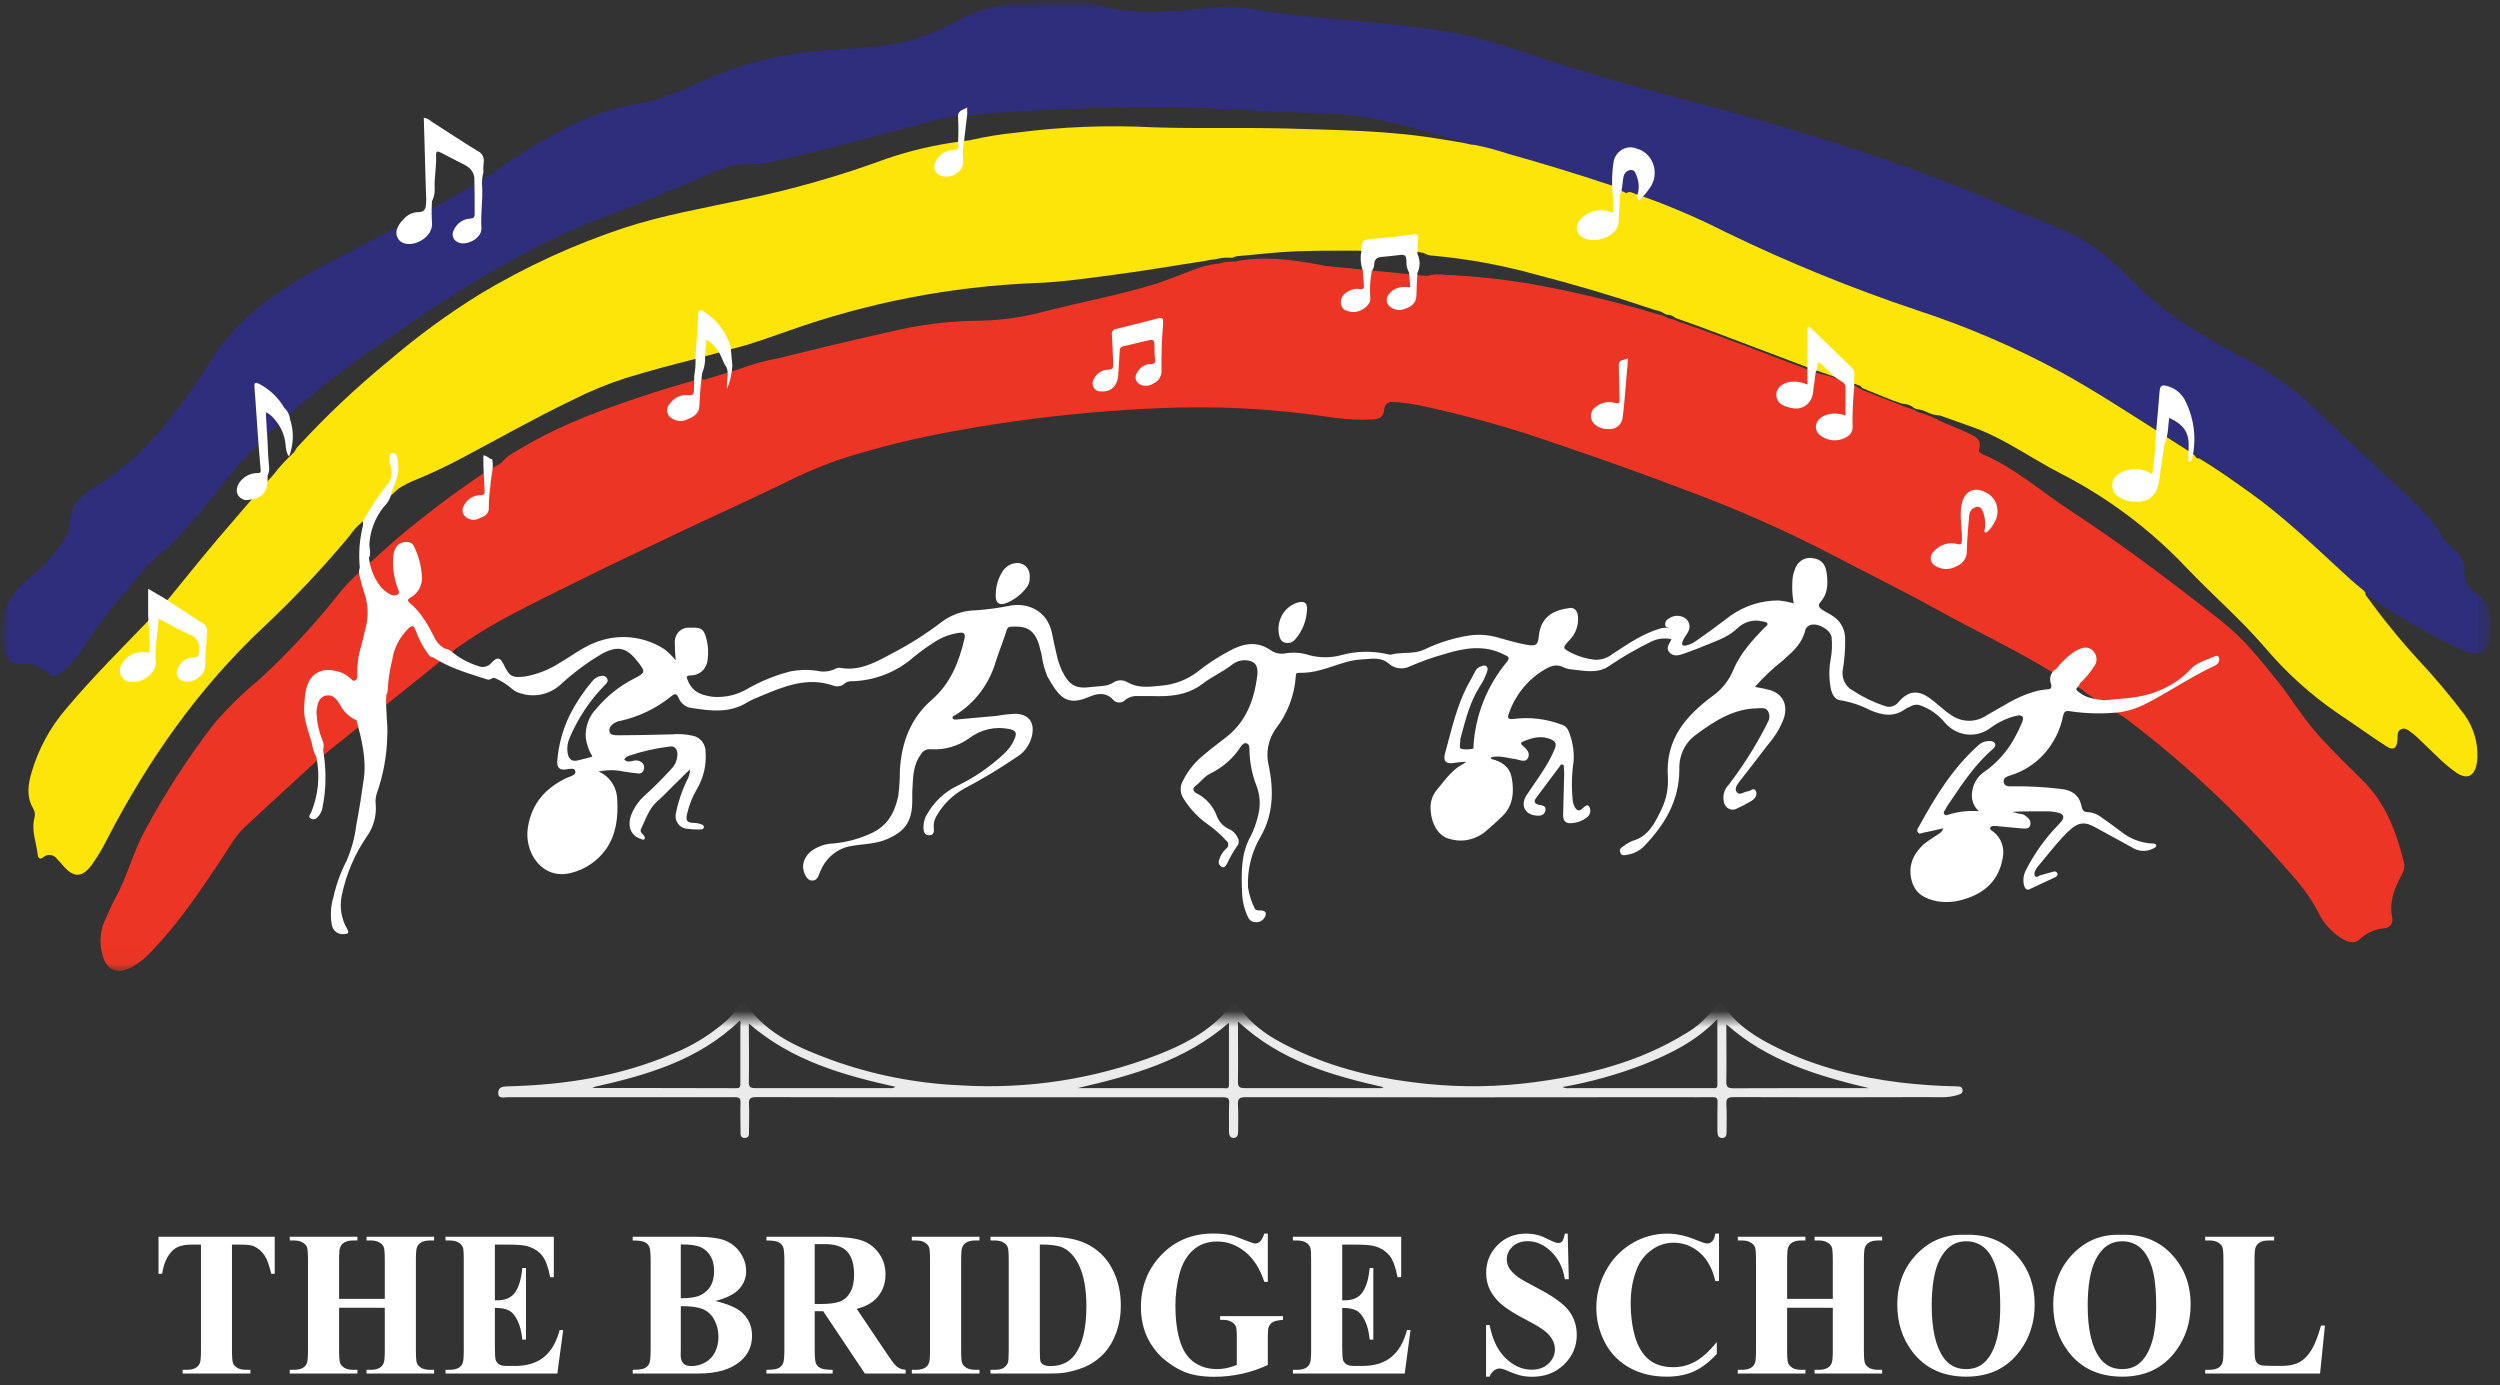
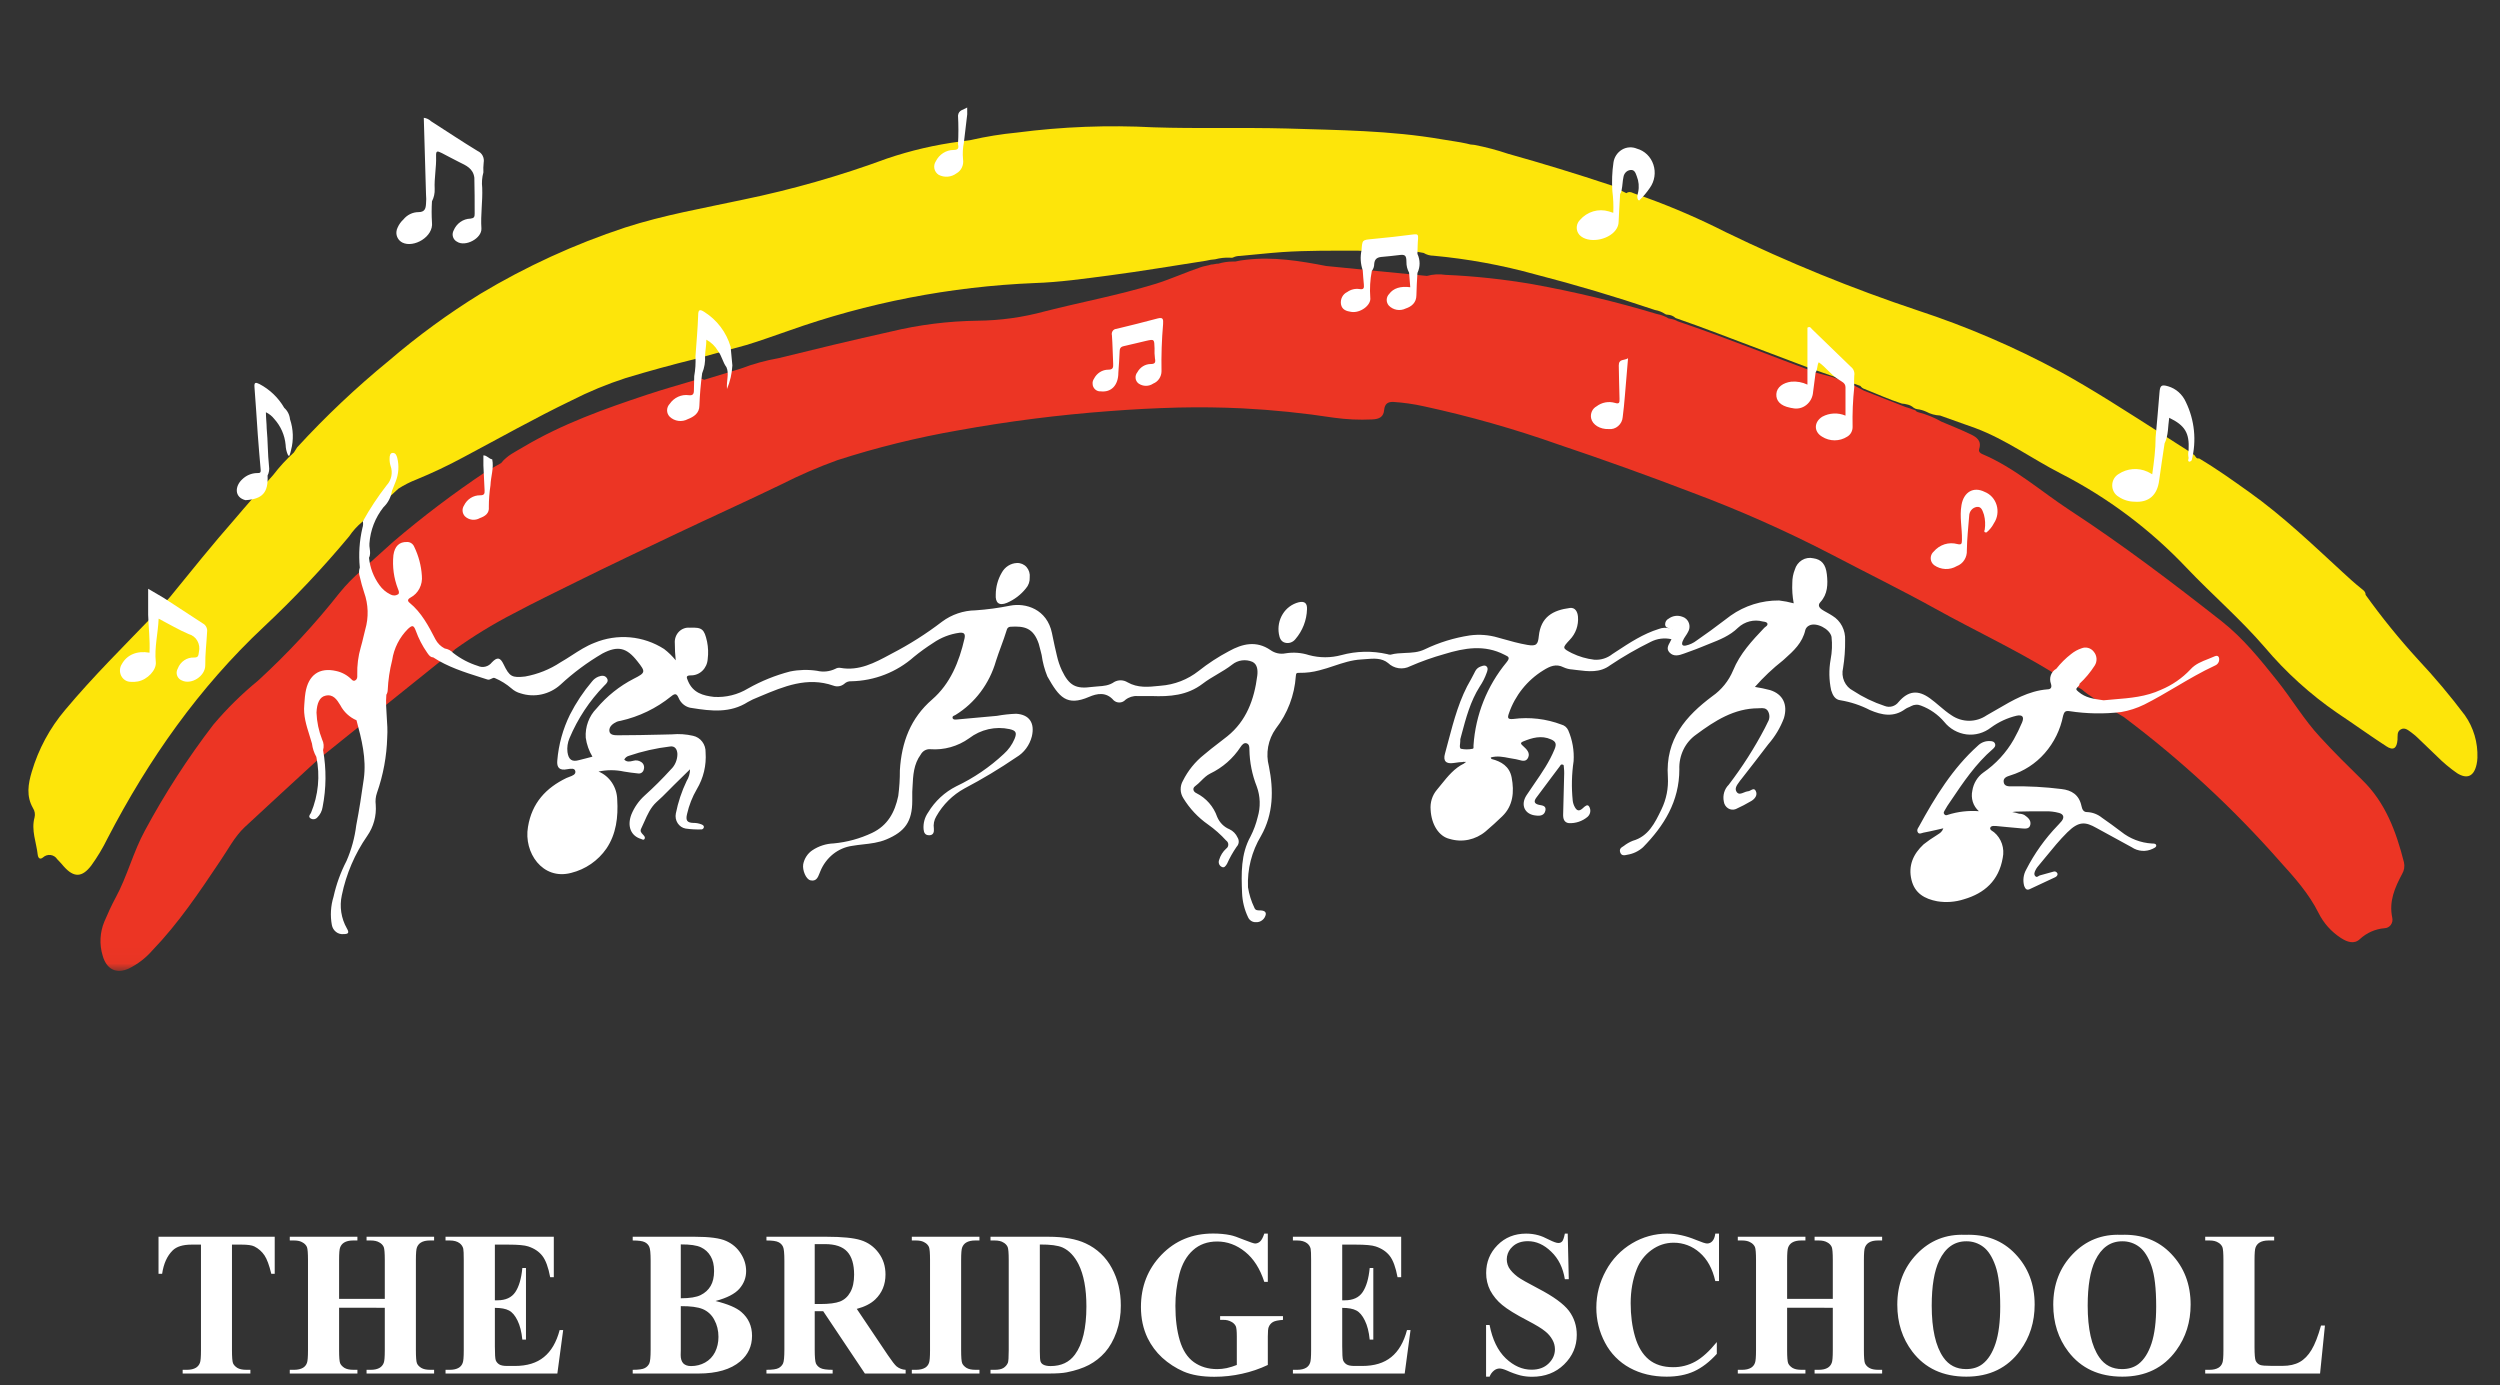
<svg xmlns="http://www.w3.org/2000/svg" width="157" height="87" viewBox="0 0 157 87" fill="none">
  <rect x="0" y="0" width="157" height="87" fill="#333333" stroke="none" />
  <g clip-path="url(#clip0_5093_1125)">
    <g clip-path="url(#clip1_5093_1125)">
      <mask id="mask0_5093_1125" style="mask-type:luminance" maskUnits="userSpaceOnUse" x="0" y="0" width="157" height="87">
        <path d="M0 0H157V87H0V0Z" fill="white" />
      </mask>
      <g mask="url(#mask0_5093_1125)">
        <mask id="mask1_5093_1125" style="mask-type:luminance" maskUnits="userSpaceOnUse" x="0" y="0" width="157" height="87">
          <path d="M0 0H157V87H0V0Z" fill="white" />
        </mask>
        <g mask="url(#mask1_5093_1125)">
          <mask id="mask2_5093_1125" style="mask-type:luminance" maskUnits="userSpaceOnUse" x="0" y="0" width="157" height="61">
            <path d="M0 0H156.434V60.972H0V0Z" fill="white" />
          </mask>
          <g mask="url(#mask2_5093_1125)">
-             <path d="M7.713 29.338C7.126 29.857 6.48 30.304 5.787 30.671C5.483 30.88 5.201 31.118 4.944 31.382C4.376 31.919 4.325 33.22 4.325 33.22C4.325 33.22 4.41 33.497 3.191 34.998C1.973 36.498 1.344 36.224 0.382 38.173C-0.578 40.121 0.474 41.849 1.262 41.699C2.052 41.55 2.616 41.945 3.174 42.41C3.514 42.688 4.44 41.927 5.459 40.334C6.339 39.034 7.302 37.794 8.342 36.619C8.904 35.882 9.545 35.21 10.254 34.614C11.454 33.6 13.3 31.264 13.48 31.059C13.66 30.852 16.83 26.156 24.841 20.972C24.841 20.972 31.755 15.828 38.531 13.4C38.531 13.4 40.389 12.689 43.523 11.37C46.656 10.05 45.699 10.392 47.583 10.303C48.599 10.264 57.06 8.006 58.793 7.527C60.526 7.047 70.577 6.552 75.931 6.797C81.285 7.043 78.483 6.975 82.304 7.079C86.124 7.182 86.605 7.281 99.818 11.309C99.818 11.309 103.879 12.571 105.93 13.528C105.93 13.528 114.76 17.57 117.061 18.409C119.362 19.249 127.251 21.726 131.651 24.741C131.651 24.741 137.028 27.752 141.465 30.973C143.638 32.548 143.496 33.106 148.809 37.458C150.711 38.805 152.74 39.962 154.867 40.914C156.448 41.475 156.576 39.904 156.36 38.364C156.36 38.364 156.444 37.934 155.277 37.109C155.092 36.955 154.948 36.756 154.859 36.531C154.769 36.302 154.736 36.055 154.762 35.811C154.762 35.811 154.901 35.101 153.913 34.315C152.925 33.529 153.771 33.605 151.29 31.251C148.809 28.897 147.638 27.834 146.366 26.629C145.093 25.423 144.044 24.186 141.049 22.565C138.054 20.944 136.155 19.909 133.627 17.371C131.099 14.833 130.297 14.744 125.759 12.902C125.759 12.902 119.213 9.752 105.869 6.282C92.524 2.812 95.099 2.162 85.316 1.337C75.532 0.512 79.616 0.164 74.652 0.626C69.687 1.088 68.54 0.068 68.54 0.068C68.54 0.068 63.345 -0.423 60.305 1.22C57.266 2.862 55.662 2.922 52.379 3.118C49.097 3.314 46.409 3.943 42.832 5.688C41.766 6.023 41.235 6.353 39.682 6.591C38.128 6.83 35.535 7.708 31.613 10.417C27.691 13.126 20.475 16.393 18.275 17.869C16.471 18.924 14.898 20.331 13.649 22.007C13.649 22.007 10.657 27.092 7.713 29.338Z" fill="#2E2E7D" />
            <path d="M85.895 15.668C85.705 15.742 85.5 15.768 85.299 15.743C83.705 15.743 82.111 15.725 80.52 15.831C79.63 15.895 78.747 15.995 77.864 16.073C77.708 16.072 77.553 16.109 77.414 16.18C77.351 16.191 77.287 16.191 77.224 16.18C76.917 16.17 76.611 16.204 76.314 16.283C76.119 16.297 75.924 16.328 75.734 16.375C73.704 16.688 71.674 17.033 69.644 17.3C68.09 17.502 66.536 17.726 64.966 17.776C59.689 17.994 54.475 19.006 49.5 20.78C48.627 21.079 47.76 21.399 46.874 21.666L43.659 22.544C42.197 22.904 40.745 23.303 39.303 23.738C38.123 24.121 36.974 24.596 35.868 25.16C33.581 26.262 31.364 27.514 29.1 28.716C28.138 29.236 27.152 29.703 26.145 30.116C25.75 30.269 25.371 30.462 25.015 30.692L22.73 32.79C22.422 33.048 22.152 33.349 21.928 33.682C20.257 35.687 18.465 37.586 16.561 39.371C12.501 43.178 9.331 47.679 6.746 52.664C6.456 53.258 6.116 53.824 5.731 54.356C5.155 55.11 4.644 55.124 4.015 54.423C3.876 54.27 3.745 54.103 3.595 53.961C3.549 53.889 3.489 53.828 3.417 53.782C3.345 53.736 3.265 53.706 3.18 53.695C3.096 53.683 3.01 53.69 2.929 53.715C2.847 53.74 2.772 53.783 2.709 53.84C2.506 54.014 2.397 53.88 2.37 53.684C2.286 52.902 1.947 52.144 2.17 51.334C2.194 51.237 2.198 51.135 2.182 51.036C2.166 50.937 2.13 50.843 2.076 50.758C1.639 50.004 1.764 49.236 1.998 48.458C2.418 47.039 3.128 45.723 4.083 44.593C5.866 42.46 7.826 40.533 9.731 38.549L10.685 37.483C12.039 35.819 13.369 34.163 14.775 32.563C15.112 32.157 15.478 31.748 15.83 31.339C15.89 31.247 16.57 30.483 17.153 29.835C17.546 29.321 17.983 28.845 18.459 28.413L18.662 28.093C20.448 26.147 22.371 24.33 24.416 22.657C26.221 21.108 28.145 19.702 30.169 18.452C33.036 16.732 36.084 15.335 39.259 14.288C41.686 13.503 44.184 13.073 46.664 12.539C49.739 11.906 52.762 11.042 55.707 9.955C57.199 9.449 58.738 9.091 60.3 8.888L60.977 8.792C61.928 8.575 62.893 8.419 63.864 8.326C66.709 7.955 69.581 7.845 72.446 7.996C75.236 8.088 78.02 7.996 80.806 8.07C84.058 8.173 87.32 8.191 90.549 8.75C91.067 8.842 91.592 8.902 92.106 9.016C92.262 9.066 92.423 9.094 92.586 9.098C93.302 9.236 94.009 9.422 94.702 9.656C96.882 10.266 99.045 10.928 101.193 11.643C101.397 11.675 101.584 11.776 101.724 11.928L102.134 12.13C102.367 11.96 102.57 12.152 102.78 12.205C102.95 12.252 103.117 12.309 103.281 12.375C103.339 12.393 103.396 12.422 103.457 12.44C105.134 13.052 106.772 13.765 108.364 14.573C112.294 16.481 116.334 18.128 120.46 19.504C123.531 20.513 126.506 21.792 129.351 23.326C131.476 24.492 133.503 25.814 135.557 27.119L136.728 27.873C137.097 28.097 137.459 28.335 137.811 28.584C137.889 28.68 137.933 28.826 138.099 28.787C139.199 29.434 140.235 30.18 141.274 30.92C143.358 32.406 145.216 34.184 147.108 35.926C147.491 36.281 147.88 36.636 148.289 36.96C148.414 37.063 148.563 37.156 148.56 37.358C149.573 38.772 150.67 40.124 151.843 41.408C152.889 42.524 153.874 43.695 154.794 44.917C155.338 45.688 155.616 46.631 155.583 47.59C155.578 47.732 155.56 47.874 155.528 48.013C155.363 48.756 154.933 48.952 154.3 48.553C153.846 48.236 153.422 47.879 153.031 47.487C152.655 47.132 152.293 46.777 151.921 46.421C151.777 46.273 151.621 46.137 151.454 46.015C151.254 45.877 151.041 45.66 150.777 45.802C150.513 45.944 150.58 46.218 150.564 46.452C150.523 46.996 150.303 47.164 149.849 46.858C148.814 46.186 147.819 45.464 146.787 44.778C145.088 43.611 143.554 42.222 142.225 40.647C140.695 38.869 138.932 37.358 137.327 35.67C135.044 33.255 132.366 31.247 129.408 29.732C127.614 28.812 125.959 27.599 124.061 26.888L121.837 26.095C121.532 26.081 121.233 25.999 120.964 25.854C120.782 25.77 120.588 25.715 120.389 25.694C120.31 25.681 120.236 25.649 120.172 25.601C120.06 25.501 119.923 25.433 119.776 25.402C119.666 25.372 119.552 25.352 119.438 25.345C118.636 25.089 117.871 24.734 117.089 24.428C116.984 24.395 116.894 24.327 116.832 24.236L113.475 23.052L107.833 20.919C106.97 20.589 106.104 20.279 105.23 19.973C105.095 19.848 104.92 19.774 104.736 19.763C104.679 19.766 104.623 19.753 104.574 19.724C104.381 19.592 104.162 19.505 103.931 19.468C101.45 18.629 98.94 17.882 96.404 17.228C94.316 16.649 92.181 16.258 90.024 16.059C89.806 16.059 89.591 15.999 89.405 15.885C89.405 15.885 86.718 15.355 85.895 15.668Z" fill="#FDE50A" />
            <path d="M28.557 40.804L19.985 47.687C18.441 49.109 16.885 50.531 15.358 51.953C14.722 52.553 14.309 53.375 13.818 54.086C12.512 56.038 11.195 57.996 9.578 59.675C9.162 60.155 8.655 60.546 8.085 60.827C7.3 61.182 6.688 60.873 6.447 60.013C6.233 59.311 6.271 58.556 6.552 57.879C6.769 57.374 6.992 56.873 7.252 56.393C7.994 55.035 8.362 53.503 9.107 52.148C10.357 49.823 11.793 47.603 13.399 45.508C14.248 44.503 15.187 43.578 16.204 42.745C18.056 41.049 19.767 39.207 21.321 37.235C21.742 36.717 22.207 36.241 22.709 35.812L24.682 34.035C26.539 32.45 28.487 30.976 30.517 29.619L31.474 29.079C31.844 28.599 32.378 28.367 32.865 28.072C35.312 26.615 37.965 25.676 40.632 24.787C41.612 24.46 42.606 24.183 43.594 23.887C43.794 23.827 44 23.707 44.217 23.852L46.538 23.142C47.301 22.852 48.088 22.635 48.888 22.494C51.229 21.914 53.574 21.353 55.93 20.827C57.72 20.394 59.553 20.164 61.395 20.141C62.82 20.127 64.237 19.929 65.612 19.554C67.91 18.968 70.246 18.537 72.52 17.84C73.511 17.538 74.45 17.101 75.427 16.774C75.633 16.703 75.85 16.685 76.057 16.614C76.209 16.614 76.361 16.554 76.517 16.557C76.808 16.471 77.11 16.427 77.414 16.426H77.569C77.799 16.372 78.031 16.334 78.266 16.312C79.958 16.112 81.651 16.386 83.292 16.706L89.612 17.328C89.992 17.223 90.386 17.2 90.775 17.261C92.61 17.34 94.437 17.537 96.247 17.848C98.884 18.325 101.492 18.95 104.058 19.721C104.315 19.768 104.561 19.861 104.786 19.998L104.932 20.027C105.08 20.048 105.224 20.099 105.355 20.177C108.302 21.172 111.189 22.349 114.11 23.422L115.152 23.703C115.465 23.834 115.785 23.944 116.11 24.033L117.047 24.531L119.664 25.559C119.785 25.602 119.911 25.626 120.029 25.679C120.148 25.733 120.293 25.729 120.368 25.854L120.516 25.904C121.006 26.031 121.476 26.223 121.914 26.476C122.537 26.743 123.17 26.988 123.782 27.286C124.121 27.454 124.459 27.671 124.293 28.196C124.236 28.371 124.368 28.467 124.496 28.52C126.51 29.37 128.162 30.849 129.979 32.04C133.275 34.194 136.409 36.57 139.526 39.019C140.88 40.086 141.939 41.412 143.009 42.749C143.939 43.914 144.701 45.216 145.716 46.304C146.569 47.235 147.466 48.12 148.366 49.002C149.808 50.406 150.481 52.227 150.969 54.153C151.026 54.404 150.984 54.668 150.85 54.889C150.397 55.743 150.014 56.603 150.234 57.634C150.252 57.712 150.253 57.792 150.237 57.87C150.221 57.948 150.188 58.022 150.141 58.086C150.095 58.148 150.036 58.198 149.968 58.234C149.899 58.27 149.824 58.289 149.747 58.292C149.174 58.339 148.633 58.577 148.21 58.967C147.845 59.323 147.391 59.156 147.006 58.903C146.407 58.515 145.923 57.974 145.605 57.335C144.985 56.095 144.082 55.095 143.181 54.1C140.23 50.745 136.942 47.704 133.367 45.024L132.267 44.374C131.773 43.993 131.214 43.719 130.751 43.306L128.876 42.212C126.507 40.761 123.985 39.584 121.559 38.237C119.413 37.049 117.22 35.976 115.054 34.838C112.203 33.357 109.265 32.051 106.255 30.928C103.486 29.866 100.694 28.863 97.882 27.919C95.116 26.94 92.29 26.137 89.422 25.516C88.796 25.376 88.159 25.285 87.519 25.242C87.181 25.225 86.961 25.338 86.923 25.754C86.886 26.17 86.639 26.324 86.155 26.341C85.357 26.379 84.558 26.342 83.765 26.231C81.859 25.938 79.939 25.742 78.013 25.644C76.676 25.58 75.337 25.563 73.999 25.594C72.554 25.631 71.111 25.706 69.67 25.818C66.484 26.054 63.313 26.458 60.17 27.028C57.603 27.474 55.07 28.098 52.59 28.898C51.388 29.332 50.213 29.839 49.073 30.418C46.87 31.485 44.65 32.484 42.443 33.533C40.373 34.518 38.301 35.496 36.243 36.516C34.91 37.174 33.573 37.824 32.256 38.525C30.961 39.192 29.716 39.954 28.533 40.804" fill="#EC3524" />
            <path d="M30.357 10.826C30.27 11.142 30.245 11.471 30.283 11.796C30.317 12.646 30.175 13.489 30.233 14.342C30.273 14.972 29.217 15.522 28.703 15.181C28.611 15.133 28.535 15.059 28.486 14.967C28.437 14.876 28.417 14.771 28.428 14.668C28.435 14.599 28.456 14.531 28.489 14.47C28.579 14.254 28.726 14.07 28.913 13.939C29.099 13.808 29.317 13.735 29.543 13.73C29.763 13.705 29.813 13.627 29.809 13.417C29.809 12.667 29.809 11.914 29.789 11.16C29.714 10.577 29.271 10.392 28.841 10.182C28.472 10.001 28.113 9.798 27.748 9.613C27.433 9.453 27.376 9.475 27.386 9.823C27.41 10.506 27.264 11.181 27.298 11.863C27.31 12.135 27.252 12.403 27.128 12.643C27.1 13.081 27.1 13.523 27.128 13.961C27.24 14.875 25.975 15.586 25.271 15.234C25.148 15.172 25.046 15.074 24.979 14.953C24.912 14.832 24.883 14.694 24.895 14.557C24.903 14.465 24.928 14.374 24.97 14.292C25.055 14.098 25.178 13.925 25.332 13.784C25.449 13.639 25.594 13.523 25.759 13.443C25.922 13.363 26.102 13.322 26.283 13.321C26.668 13.321 26.733 13.108 26.753 12.813C26.773 12.605 26.773 12.395 26.753 12.187C26.706 10.595 26.658 8.987 26.614 7.398C26.784 7.418 26.944 7.493 27.071 7.615C28.046 8.237 29.011 8.885 29.999 9.485C30.135 9.545 30.246 9.649 30.312 9.781C30.38 9.914 30.402 10.069 30.374 10.218C30.352 10.42 30.347 10.623 30.357 10.826ZM10.268 37.54C11.09 38.077 11.906 38.606 12.735 39.15C12.831 39.199 12.908 39.278 12.955 39.374C13.005 39.472 13.022 39.583 13.006 39.691C12.969 40.401 12.881 41.074 12.891 41.771C12.901 42.467 12.001 43.033 11.409 42.727C11.306 42.684 11.22 42.608 11.164 42.512C11.107 42.415 11.084 42.303 11.096 42.192C11.104 42.117 11.128 42.045 11.166 41.98C11.246 41.77 11.387 41.59 11.569 41.468C11.751 41.345 11.964 41.284 12.18 41.294C12.448 41.294 12.461 41.194 12.492 40.939C12.549 40.703 12.513 40.453 12.393 40.242C12.336 40.14 12.259 40.05 12.166 39.978C12.074 39.906 11.968 39.853 11.855 39.822C11.222 39.556 10.623 39.193 9.963 38.852C9.923 39.79 9.689 40.665 9.784 41.575C9.838 42.073 9.264 42.681 8.661 42.795C8.515 42.823 8.366 42.831 8.217 42.819C8.092 42.82 7.969 42.786 7.863 42.719C7.755 42.651 7.667 42.554 7.61 42.439C7.552 42.322 7.526 42.193 7.534 42.063C7.541 41.933 7.583 41.807 7.655 41.699C7.973 41.12 8.613 40.849 9.388 40.989C9.428 40.192 9.328 39.403 9.304 38.61V36.975L10.268 37.54ZM16.188 27.283C16.12 26.295 16.059 25.303 15.981 24.314C15.954 23.991 16.059 24.005 16.289 24.115C16.942 24.457 17.484 24.977 17.852 25.615C18.056 25.795 18.185 26.049 18.212 26.327C18.424 26.952 18.447 27.632 18.276 28.271C18.255 28.375 18.226 28.477 18.191 28.577C18.133 28.705 18.111 28.577 18.073 28.552C17.989 28.358 17.943 28.149 17.937 27.937C17.882 27.331 17.631 26.76 17.223 26.309C17.083 26.13 16.904 25.987 16.699 25.889C16.699 26.245 16.746 26.6 16.749 26.917C16.824 27.706 16.81 28.499 16.895 29.288C16.927 29.485 16.894 29.687 16.803 29.864C16.858 30.931 16.483 31.347 15.413 31.411C14.703 31.226 14.753 30.532 15.199 30.113C15.455 29.858 15.794 29.713 16.147 29.708C16.307 29.708 16.391 29.708 16.37 29.494C16.3 28.748 16.246 28.015 16.188 27.283ZM114.022 23.386C113.967 23.796 113.917 24.204 113.863 24.609C113.853 24.77 113.809 24.929 113.735 25.072C113.662 25.213 113.559 25.337 113.434 25.436C113.312 25.533 113.17 25.601 113.018 25.634C112.866 25.668 112.708 25.666 112.556 25.629C112.502 25.629 112.451 25.609 112.397 25.598C111.829 25.484 111.527 25.182 111.554 24.744C111.581 24.307 111.988 24.034 112.492 23.969C112.841 23.939 113.191 24.003 113.507 24.154V20.578C113.663 20.485 113.714 20.578 113.778 20.656L116.242 23.042C116.324 23.105 116.386 23.189 116.421 23.286C116.458 23.384 116.467 23.489 116.448 23.592C116.432 23.829 116.432 24.067 116.448 24.304C116.36 25.13 116.325 25.961 116.343 26.792C116.348 26.919 116.319 27.045 116.259 27.157C116.201 27.267 116.113 27.359 116.005 27.422C115.769 27.573 115.495 27.653 115.215 27.653C114.935 27.653 114.66 27.573 114.424 27.422C113.893 27.105 113.913 26.494 114.445 26.166C114.667 26.047 114.913 25.98 115.164 25.969C115.415 25.958 115.666 26.003 115.897 26.102V24.325C115.897 24.041 115.653 23.969 115.487 23.849C115.003 23.561 114.678 23.073 114.218 22.75C114.099 22.953 114.157 23.201 114.022 23.386ZM135.373 27.457C135.455 26.529 135.543 25.601 135.614 24.673C135.648 24.208 135.729 24.133 136.162 24.261C136.403 24.331 136.626 24.455 136.817 24.624C137.008 24.794 137.162 25.004 137.269 25.242C137.823 26.381 137.954 27.68 137.638 28.907C137.58 28.961 137.509 29.032 137.445 28.971C137.38 28.911 137.445 28.833 137.445 28.758C137.409 28.593 137.409 28.422 137.445 28.257C137.502 27.19 137.218 26.717 136.226 26.237C136.142 26.771 136.186 27.337 135.935 27.848C135.824 28.616 135.698 29.384 135.597 30.155C135.485 31.09 134.95 31.577 134.037 31.506C133.683 31.502 133.338 31.393 133.045 31.193C132.923 31.121 132.823 31.018 132.754 30.895C132.684 30.769 132.647 30.627 132.647 30.483C132.647 30.338 132.684 30.196 132.754 30.07C132.823 29.946 132.923 29.843 133.045 29.771C133.311 29.593 133.618 29.486 133.937 29.461C134.256 29.435 134.576 29.492 134.866 29.625C134.95 29.661 135.032 29.715 135.16 29.785C135.272 28.989 135.373 28.228 135.373 27.457ZM86.151 17.015C86.044 17.565 86.011 18.127 86.053 18.686C86.128 19.163 85.423 19.682 84.853 19.586C84.574 19.543 84.277 19.465 84.213 19.106C84.188 18.95 84.213 18.791 84.285 18.65C84.355 18.513 84.469 18.403 84.608 18.338C84.832 18.178 85.109 18.111 85.38 18.153C85.65 18.203 85.671 18.078 85.65 17.861C85.62 17.566 85.6 17.271 85.58 16.976C85.438 16.566 85.413 16.124 85.508 15.7C85.549 15.056 85.552 15.07 86.185 15.01C87.056 14.93 87.925 14.832 88.788 14.719C89.015 14.69 89.076 14.74 89.055 14.979C89.025 15.299 89.028 15.622 89.015 15.945C89.104 16.132 89.15 16.337 89.15 16.544C89.15 16.751 89.104 16.956 89.015 17.143C88.991 17.609 88.955 18.075 88.95 18.544C88.947 19.014 88.642 19.255 88.273 19.376C88.1 19.461 87.905 19.488 87.716 19.455C87.526 19.422 87.352 19.329 87.218 19.191C87.129 19.089 87.081 18.956 87.085 18.82C87.09 18.684 87.145 18.555 87.241 18.459C87.501 18.103 87.952 17.954 88.565 18.039L88.49 17.122C88.376 16.916 88.319 16.683 88.324 16.447C88.324 16.034 88.234 15.967 87.857 16.02C87.482 16.073 87.109 16.098 86.737 16.137C86.453 16.169 86.324 16.294 86.3 16.578C86.302 16.736 86.249 16.891 86.151 17.015ZM101.256 11.992C101.216 11.399 101.239 10.803 101.324 10.214C101.347 10.047 101.406 9.887 101.499 9.745C101.591 9.604 101.715 9.486 101.859 9.399C102 9.315 102.158 9.266 102.322 9.255C102.485 9.244 102.649 9.272 102.799 9.336C103.036 9.401 103.255 9.526 103.435 9.7C103.615 9.874 103.752 10.093 103.832 10.336C103.913 10.579 103.935 10.837 103.897 11.09C103.86 11.343 103.763 11.584 103.615 11.793C103.419 12.083 103.192 12.351 102.938 12.593L102.877 12.553C102.776 12.39 102.843 12.223 102.877 12.063C102.947 11.73 102.916 11.383 102.789 11.068C102.715 10.868 102.65 10.641 102.386 10.677C102.277 10.691 102.176 10.741 102.099 10.82C102.021 10.902 101.97 11.005 101.953 11.117C101.896 11.38 101.896 11.651 101.842 11.914C101.832 12.012 101.798 12.106 101.743 12.188C101.71 12.767 101.672 13.35 101.649 13.93C101.646 14.071 101.609 14.208 101.54 14.331C101.165 15.021 99.92 15.309 99.3 14.851C99.22 14.795 99.154 14.721 99.106 14.636C99.033 14.506 99.005 14.355 99.025 14.207C99.046 14.059 99.114 13.922 99.219 13.816C99.443 13.557 99.732 13.37 100.053 13.274C100.373 13.179 100.712 13.179 101.033 13.275C101.128 13.3 101.221 13.33 101.314 13.365C101.334 12.906 101.314 12.447 101.256 11.992ZM43.597 23.621C43.67 23.214 43.697 22.798 43.675 22.384C43.735 21.524 43.815 20.664 43.845 19.803C43.845 19.412 43.966 19.419 44.237 19.593C45.032 20.096 45.616 20.871 45.882 21.773L45.993 22.949C45.966 23.458 45.852 23.959 45.655 24.429C45.608 23.902 45.805 23.472 45.621 23.059C45.388 22.75 45.331 22.349 45.086 22.035C44.912 21.739 44.661 21.496 44.359 21.332C44.359 21.712 44.289 22.022 44.277 22.342C44.302 22.719 44.239 23.097 44.095 23.443C44.005 24.115 43.947 24.792 43.922 25.47C43.922 25.957 43.563 26.18 43.192 26.323C43.011 26.421 42.804 26.459 42.6 26.431C42.396 26.404 42.206 26.312 42.057 26.17C42.005 26.117 41.963 26.054 41.935 25.985C41.907 25.916 41.892 25.842 41.893 25.767C41.893 25.617 41.953 25.471 42.057 25.363C42.19 25.168 42.373 25.013 42.587 24.916C42.798 24.82 43.03 24.786 43.259 24.819C43.492 24.844 43.574 24.762 43.577 24.539C43.58 24.239 43.587 23.93 43.597 23.621ZM60.742 7.175C60.675 7.765 60.603 8.358 60.532 8.952C60.464 9.296 60.445 9.648 60.478 9.997C60.508 10.173 60.484 10.353 60.409 10.515C60.337 10.674 60.215 10.805 60.062 10.89C59.904 11.008 59.715 11.079 59.518 11.095C59.321 11.111 59.123 11.07 58.948 10.979C58.88 10.935 58.821 10.879 58.775 10.812C58.729 10.746 58.697 10.671 58.68 10.592C58.663 10.512 58.663 10.431 58.678 10.351C58.693 10.272 58.724 10.196 58.769 10.129C58.873 9.917 59.033 9.738 59.231 9.61C59.428 9.485 59.653 9.418 59.882 9.418C60.18 9.418 60.222 9.297 60.163 9.062C60.196 8.461 60.196 7.858 60.163 7.256C60.204 6.901 60.503 6.901 60.739 6.751L60.742 7.175ZM70.232 23.411C70.232 24.183 69.795 24.656 69.122 24.577C69.032 24.583 68.941 24.562 68.862 24.517C68.782 24.471 68.716 24.403 68.672 24.321C68.628 24.237 68.608 24.143 68.613 24.049C68.618 23.954 68.649 23.863 68.702 23.785C68.787 23.615 68.916 23.471 69.075 23.369C69.232 23.269 69.414 23.216 69.599 23.216C69.9 23.216 69.92 23.077 69.907 22.836C69.877 22.242 69.873 21.645 69.829 21.058C69.817 21.012 69.815 20.963 69.823 20.916C69.831 20.869 69.849 20.824 69.876 20.784C69.903 20.745 69.938 20.713 69.979 20.69C70.019 20.668 70.064 20.655 70.11 20.653C70.976 20.443 71.843 20.23 72.702 19.998C73.042 19.91 73.062 20.041 73.042 20.354C72.957 21.34 72.924 22.33 72.943 23.319C72.941 23.486 72.889 23.648 72.796 23.787C72.706 23.922 72.577 24.027 72.426 24.087C72.291 24.18 72.13 24.23 71.966 24.23C71.802 24.23 71.642 24.18 71.506 24.087C71.452 24.048 71.407 23.997 71.374 23.939C71.341 23.881 71.321 23.817 71.314 23.75C71.307 23.683 71.314 23.616 71.333 23.552C71.352 23.487 71.385 23.428 71.427 23.376C71.51 23.222 71.631 23.093 71.779 23.001C71.924 22.911 72.091 22.863 72.262 22.861C72.533 22.861 72.584 22.768 72.53 22.505C72.504 22.294 72.496 22.081 72.506 21.868C72.489 21.293 72.489 21.293 71.978 21.406C71.468 21.52 71.058 21.634 70.598 21.73C70.425 21.765 70.33 21.83 70.316 22.021C70.299 22.498 70.262 22.963 70.232 23.411ZM124.642 33.255C124.689 32.946 124.672 32.63 124.594 32.328C124.506 32.089 124.445 31.788 124.134 31.837C124.003 31.858 123.885 31.927 123.8 32.029C123.713 32.134 123.665 32.266 123.664 32.402C123.609 33.113 123.528 33.824 123.518 34.564C123.53 34.777 123.474 34.989 123.359 35.169C123.248 35.346 123.081 35.48 122.885 35.552C122.668 35.681 122.418 35.744 122.166 35.733C121.914 35.722 121.67 35.639 121.464 35.492C121.399 35.443 121.346 35.38 121.309 35.307C121.253 35.196 121.235 35.07 121.259 34.948C121.283 34.827 121.347 34.716 121.44 34.635C121.619 34.424 121.854 34.267 122.117 34.182C122.378 34.1 122.655 34.094 122.919 34.166C123.19 34.23 123.203 34.144 123.21 33.913C123.227 33.177 123.051 32.452 123.183 31.709C123.325 30.902 123.931 30.536 124.638 30.891C124.816 30.961 124.975 31.071 125.106 31.216C125.236 31.361 125.333 31.534 125.389 31.724C125.445 31.914 125.459 32.114 125.43 32.311C125.402 32.506 125.33 32.693 125.22 32.857C125.106 33.08 124.947 33.278 124.753 33.437C124.581 33.447 124.604 33.354 124.642 33.255ZM102.241 22.498C102.177 23.292 102.11 24.086 102.041 24.88C102.006 25.318 101.961 25.755 101.906 26.191C101.899 26.301 101.869 26.407 101.819 26.505C101.769 26.603 101.7 26.69 101.616 26.761C101.536 26.831 101.442 26.883 101.341 26.915C101.239 26.947 101.132 26.957 101.026 26.945C100.484 26.966 100.011 26.678 99.923 26.27C99.893 26.123 99.91 25.971 99.971 25.834C100.031 25.701 100.133 25.59 100.261 25.52C100.424 25.395 100.614 25.309 100.816 25.272C101.018 25.234 101.225 25.245 101.422 25.303C101.676 25.381 101.72 25.303 101.706 25.039C101.676 24.329 101.682 23.649 101.659 22.953C101.655 22.519 102.004 22.654 102.241 22.498ZM30.357 29.235V28.598C30.594 28.598 30.697 28.815 30.912 28.847C31.022 29.402 30.824 29.914 30.802 30.475C30.734 30.922 30.7 31.374 30.699 31.826C30.743 32.253 30.442 32.427 30.134 32.537C29.986 32.623 29.813 32.658 29.642 32.637C29.471 32.615 29.313 32.538 29.19 32.417C29.109 32.326 29.059 32.211 29.05 32.09C29.041 31.968 29.073 31.847 29.14 31.745C29.234 31.549 29.38 31.385 29.56 31.272C29.74 31.158 29.945 31.101 30.154 31.105C30.408 31.105 30.445 31.009 30.432 30.788C30.405 30.283 30.384 29.758 30.357 29.235Z" fill="white" />
            <path fill-rule="evenodd" clip-rule="evenodd" d="M23.173 35.03C23.238 35.652 23.463 36.243 23.826 36.74C24.001 36.99 24.234 37.191 24.503 37.323C24.578 37.37 24.665 37.395 24.753 37.395C24.842 37.395 24.928 37.37 25.003 37.323C25.097 37.239 25.043 37.108 24.993 36.986C24.731 36.312 24.633 35.585 24.706 34.866C24.784 34.304 25.078 34.02 25.556 34.038C25.652 34.033 25.746 34.059 25.826 34.111C25.908 34.164 25.971 34.24 26.009 34.329C26.287 34.9 26.452 35.519 26.493 36.153C26.522 36.429 26.47 36.708 26.343 36.955C26.22 37.198 26.025 37.397 25.785 37.525C25.593 37.632 25.575 37.739 25.728 37.86C26.469 38.468 26.909 39.303 27.346 40.15C27.479 40.4 27.682 40.6 27.928 40.725C28.133 40.755 28.322 40.854 28.462 41.006C28.93 41.371 29.454 41.646 30.012 41.82C30.161 41.889 30.329 41.904 30.488 41.863C30.648 41.823 30.788 41.729 30.892 41.596C31.232 41.241 31.417 41.286 31.624 41.717C31.999 42.496 32.154 42.577 32.977 42.485C33.77 42.342 34.525 42.04 35.197 41.596C35.44 41.458 35.674 41.306 35.909 41.155C36.362 40.862 36.816 40.569 37.329 40.37C38.036 40.076 38.803 39.958 39.565 40.025C40.327 40.093 41.062 40.344 41.705 40.757C41.975 40.964 42.22 41.202 42.436 41.468C42.398 41.114 42.378 40.758 42.379 40.402C42.368 40.269 42.384 40.136 42.427 40.01C42.47 39.886 42.539 39.773 42.629 39.678C42.718 39.585 42.827 39.513 42.947 39.468C43.066 39.423 43.194 39.407 43.32 39.42C44.091 39.388 44.227 39.499 44.403 40.291C44.477 40.654 44.491 41.027 44.443 41.394C44.425 41.673 44.306 41.934 44.11 42.124C43.915 42.314 43.657 42.417 43.39 42.414C43.06 42.414 43.11 42.536 43.202 42.754L43.208 42.77C43.523 43.52 44.159 43.687 44.836 43.765C45.588 43.811 46.335 43.626 46.978 43.235C47.812 42.765 48.699 42.407 49.618 42.169C50.175 42.056 50.748 42.041 51.31 42.126C51.696 42.219 52.1 42.176 52.46 42.002C52.555 41.945 52.667 41.924 52.776 41.942C53.946 42.154 54.933 41.622 55.906 41.098L56.004 41.045C57.114 40.471 58.171 39.8 59.162 39.04C59.77 38.589 60.504 38.34 61.26 38.329C61.988 38.279 62.713 38.181 63.43 38.037C64.418 37.842 65.751 38.254 66.063 39.758L66.108 39.978C66.191 40.376 66.274 40.775 66.374 41.18C66.445 41.498 66.549 41.807 66.685 42.101C67.142 43.057 67.562 43.281 68.577 43.139C68.701 43.123 68.824 43.112 68.948 43.105C69.301 43.081 69.651 43.057 69.982 42.823C70.11 42.754 70.253 42.72 70.398 42.724C70.543 42.729 70.684 42.772 70.807 42.848C71.452 43.213 72.118 43.144 72.777 43.075L72.875 43.065C73.752 43.003 74.589 42.678 75.278 42.133C75.873 41.662 76.508 41.248 77.173 40.896C78.019 40.426 78.893 40.213 79.786 40.825C80.06 41.021 80.397 41.095 80.724 41.031C81.22 40.948 81.728 40.986 82.206 41.141C82.872 41.321 83.57 41.321 84.236 41.141C85.181 40.883 86.175 40.862 87.13 41.081C87.194 41.107 87.262 41.117 87.33 41.113C87.625 41.032 87.93 41.019 88.235 41.006C88.655 40.989 89.073 40.972 89.472 40.779C90.368 40.348 91.323 40.053 92.305 39.904C92.897 39.824 93.499 39.87 94.071 40.039L94.341 40.114C94.863 40.262 95.388 40.41 95.926 40.501C96.496 40.601 96.586 40.455 96.636 39.957C96.759 38.737 97.526 38.318 98.593 38.18C98.914 38.14 99.07 38.407 99.097 38.727C99.119 38.993 99.085 39.261 98.997 39.511C98.908 39.761 98.767 39.988 98.587 40.174C98.1 40.699 98.102 40.7 98.714 41.018L98.718 41.02C99.161 41.235 99.634 41.373 100.119 41.43C100.528 41.46 100.933 41.333 101.26 41.074L101.496 40.919C102.347 40.36 103.198 39.801 104.174 39.499C104.39 39.414 104.627 39.402 104.85 39.463H104.867L104.843 39.457C104.715 39.427 104.589 39.399 104.57 39.228C104.567 39.15 104.585 39.072 104.624 39.004C104.663 38.938 104.721 38.885 104.79 38.852C104.91 38.762 105.051 38.704 105.199 38.682C105.347 38.66 105.499 38.676 105.639 38.727C105.733 38.753 105.819 38.801 105.89 38.867C106.001 38.969 106.073 39.107 106.095 39.256C106.116 39.405 106.086 39.558 106.008 39.687C105.965 39.773 105.915 39.855 105.859 39.933C105.79 40.036 105.719 40.141 105.669 40.27C105.581 40.498 105.669 40.58 105.872 40.54C106.117 40.487 106.348 40.38 106.549 40.224C107.141 39.816 107.723 39.392 108.293 38.955L108.681 38.663C109.571 38.033 110.637 37.7 111.727 37.71C112.037 37.746 112.343 37.806 112.645 37.888C112.565 37.464 112.535 37.032 112.557 36.601C112.556 36.316 112.61 36.033 112.716 35.769C112.786 35.523 112.945 35.312 113.161 35.177C113.373 35.046 113.628 35.003 113.87 35.058C114.398 35.133 114.655 35.442 114.726 36.064C114.797 36.687 114.783 37.312 114.32 37.814C114.151 37.994 114.235 38.151 114.404 38.272C114.49 38.334 114.606 38.398 114.728 38.465C114.847 38.531 114.971 38.6 115.081 38.674C115.334 38.826 115.543 39.05 115.682 39.319C115.822 39.589 115.888 39.893 115.873 40.199C115.881 40.786 115.838 41.373 115.745 41.952C115.677 42.228 115.701 42.52 115.815 42.781C115.929 43.04 116.126 43.25 116.371 43.374C116.991 43.782 117.659 44.104 118.357 44.334C118.509 44.395 118.676 44.404 118.833 44.359C118.992 44.313 119.131 44.217 119.23 44.085C119.843 43.374 120.452 43.313 121.2 43.854C121.407 44.003 121.602 44.168 121.796 44.333C122.042 44.542 122.287 44.749 122.554 44.92C122.88 45.144 123.266 45.264 123.661 45.265C124.053 45.265 124.438 45.145 124.767 44.92C124.986 44.799 125.204 44.671 125.421 44.544C126.405 43.968 127.396 43.388 128.568 43.292C128.791 43.292 128.876 43.172 128.798 42.937C128.734 42.763 128.732 42.572 128.794 42.398C128.855 42.227 128.977 42.085 129.136 41.998C129.41 41.65 129.724 41.338 130.071 41.07C130.265 40.914 130.484 40.793 130.717 40.715C130.85 40.66 130.998 40.651 131.136 40.689C131.277 40.728 131.401 40.812 131.489 40.928C131.59 41.047 131.65 41.196 131.661 41.352C131.672 41.508 131.633 41.663 131.549 41.795C131.279 42.217 130.959 42.601 130.595 42.937C130.595 43.033 130.538 43.087 130.482 43.138L130.477 43.143C130.337 43.28 130.394 43.329 130.511 43.429L130.534 43.449C130.961 43.815 131.461 43.886 131.971 43.959H131.972L132.105 43.979C132.324 43.956 132.545 43.939 132.765 43.92C133.767 43.839 134.769 43.757 135.712 43.317C136.411 43.026 137.041 42.591 137.56 42.041C137.861 41.701 138.273 41.541 138.677 41.384C138.818 41.329 138.959 41.274 139.093 41.212C139.32 41.112 139.408 41.312 139.347 41.536C139.328 41.596 139.296 41.651 139.252 41.696C139.209 41.742 139.156 41.777 139.097 41.799C138.255 42.189 137.455 42.659 136.656 43.13C135.999 43.517 135.342 43.903 134.663 44.245C134.201 44.472 133.709 44.631 133.201 44.718C132.126 44.845 131.039 44.826 129.969 44.661C129.688 44.618 129.631 44.718 129.563 44.949C129.393 45.822 128.994 46.635 128.407 47.303C127.835 47.957 127.091 48.438 126.26 48.693L126.23 48.703C126.032 48.767 125.798 48.844 125.83 49.108C125.864 49.386 126.128 49.389 126.351 49.382C127.392 49.366 128.433 49.423 129.465 49.552C130.094 49.624 130.568 49.908 130.717 50.619C130.761 50.829 130.842 51.007 131.076 50.999C131.414 51.013 131.739 51.138 132.006 51.355C132.412 51.636 132.812 51.928 133.204 52.226C133.758 52.672 134.438 52.933 135.147 52.973C135.252 52.973 135.397 52.973 135.411 53.09C135.422 53.188 135.329 53.234 135.24 53.277C135.222 53.286 135.204 53.294 135.188 53.304C134.98 53.405 134.75 53.449 134.519 53.432C134.289 53.415 134.067 53.338 133.875 53.208L131.651 51.992C130.974 51.612 130.558 51.547 129.827 52.272C129.346 52.748 128.914 53.276 128.483 53.805C128.307 54.021 128.131 54.236 127.952 54.448C127.909 54.503 127.871 54.563 127.84 54.626C127.776 54.751 127.708 54.9 127.813 55.021C127.886 55.104 127.952 55.062 128.018 55.02C128.048 55.001 128.077 54.982 128.108 54.974L128.927 54.747C128.952 54.735 128.979 54.727 129.006 54.726C129.034 54.724 129.061 54.728 129.087 54.737C129.113 54.747 129.137 54.761 129.157 54.78C129.177 54.799 129.193 54.822 129.204 54.847C129.245 54.95 129.157 55.046 129.076 55.085C128.536 55.343 127.997 55.595 127.458 55.842C127.272 55.924 127.19 55.817 127.119 55.639C127.024 55.296 127.068 54.93 127.241 54.619C127.762 53.6 128.43 52.663 129.224 51.839L129.278 51.781L129.297 51.761C129.358 51.695 129.419 51.631 129.475 51.561C129.664 51.309 129.576 51.128 129.312 51.053C129.025 50.974 128.727 50.94 128.429 50.95C127.806 50.95 127.187 50.95 126.564 50.971C126.501 50.986 126.436 50.995 126.37 50.998C126.516 51.02 126.661 51.055 126.801 51.103C126.92 51.101 127.037 51.13 127.14 51.188C127.346 51.334 127.563 51.505 127.505 51.793C127.451 52.062 127.202 52.043 127.01 52.027L126.97 52.024C126.658 52 126.345 51.971 126.033 51.939C125.809 51.916 125.585 51.894 125.36 51.874C125.337 51.874 125.314 51.874 125.29 51.872C125.168 51.867 125.033 51.862 124.991 51.981C124.953 52.086 125.051 52.149 125.143 52.207C125.175 52.227 125.206 52.247 125.231 52.269C125.455 52.456 125.625 52.706 125.721 52.989C125.817 53.273 125.834 53.579 125.772 53.872C125.525 55.312 124.618 56.098 123.342 56.472C122.797 56.649 122.216 56.693 121.65 56.599C120.879 56.45 120.249 56.109 120.043 55.263C119.819 54.359 120.161 53.62 120.801 53.026C121.058 52.822 121.327 52.635 121.606 52.465C121.638 52.442 121.671 52.421 121.704 52.4C121.832 52.32 121.965 52.237 122.043 52.017L121.651 52.107C121.351 52.175 121.064 52.242 120.777 52.294C120.751 52.3 120.725 52.308 120.699 52.317C120.605 52.347 120.502 52.382 120.439 52.269C120.365 52.137 120.425 52.043 120.487 51.945L120.499 51.925L120.506 51.914C121.522 50.054 122.625 48.252 124.205 46.834C124.307 46.731 124.429 46.652 124.564 46.601C124.697 46.551 124.839 46.53 124.98 46.541C125.092 46.541 125.238 46.566 125.288 46.709C125.339 46.851 125.244 46.957 125.153 47.036C124.078 47.959 123.287 49.135 122.498 50.309L122.293 50.612C122.233 50.705 122.177 50.802 122.124 50.9L122.115 50.916C122.067 51.006 122.04 51.054 122.104 51.135C122.171 51.22 122.239 51.202 122.324 51.17C122.953 50.97 123.615 50.893 124.273 50.943C124.095 50.786 123.963 50.583 123.892 50.356C123.821 50.126 123.811 49.881 123.864 49.646C123.9 49.421 123.979 49.206 124.095 49.014C124.211 48.821 124.362 48.655 124.541 48.525C125.333 47.983 125.991 47.269 126.466 46.435C126.659 46.09 126.833 45.734 126.987 45.368C127.133 45.013 127.004 44.874 126.649 44.945C126.069 45.082 125.519 45.335 125.031 45.692C124.591 46.033 124.043 46.187 123.499 46.121C122.949 46.051 122.447 45.769 122.1 45.336C121.708 44.876 121.205 44.523 120.638 44.312C120.54 44.27 120.432 44.251 120.325 44.257C120.218 44.262 120.113 44.292 120.019 44.344C119.968 44.376 119.911 44.399 119.855 44.422C119.784 44.448 119.717 44.483 119.654 44.526C118.923 45.066 118.178 44.913 117.427 44.59C116.849 44.291 116.228 44.085 115.586 43.978C115.247 43.943 115.095 43.668 114.997 43.349C114.86 42.713 114.848 42.056 114.963 41.415C115.053 40.947 115.073 40.467 115.02 39.993C114.915 39.491 114.052 39.054 113.619 39.282C113.562 39.308 113.511 39.346 113.469 39.393C113.427 39.44 113.395 39.496 113.376 39.556C113.197 40.373 112.634 40.878 112.072 41.382L111.968 41.475C111.332 41.975 110.743 42.532 110.208 43.139C110.53 43.189 110.85 43.254 111.166 43.339C111.971 43.594 112.282 44.249 112.032 45.095C111.806 45.699 111.472 46.256 111.047 46.741C110.492 47.473 109.927 48.198 109.355 48.931L109.301 48.995C109.274 49.035 109.247 49.073 109.218 49.111C109.073 49.309 108.914 49.524 109.064 49.738C109.184 49.908 109.352 49.838 109.521 49.768C109.601 49.73 109.685 49.705 109.771 49.691C109.83 49.691 109.89 49.658 109.95 49.626C110.064 49.564 110.176 49.504 110.262 49.674C110.394 49.934 110.204 50.168 109.988 50.299C109.673 50.488 109.345 50.655 109.013 50.808C108.934 50.84 108.849 50.853 108.763 50.845C108.678 50.837 108.596 50.809 108.524 50.763C108.45 50.715 108.388 50.652 108.341 50.577C108.295 50.503 108.265 50.419 108.255 50.331C108.216 50.143 108.224 49.948 108.277 49.764C108.331 49.58 108.43 49.414 108.563 49.283C109.419 48.164 110.178 46.975 110.831 45.727C110.87 45.657 110.904 45.584 110.939 45.51C110.964 45.457 110.99 45.403 111.017 45.35C111.083 45.243 111.118 45.12 111.118 44.995C111.118 44.87 111.083 44.747 111.017 44.64C110.891 44.457 110.713 44.466 110.528 44.475C110.494 44.477 110.459 44.479 110.424 44.48C108.912 44.48 107.693 45.262 106.519 46.133C106.176 46.374 105.901 46.699 105.719 47.077C105.534 47.462 105.446 47.886 105.463 48.312C105.463 50.332 104.495 51.867 103.182 53.208C102.903 53.458 102.563 53.62 102.2 53.677L102.195 53.678C102.027 53.717 101.827 53.763 101.75 53.531C101.677 53.311 101.811 53.228 101.945 53.145L101.97 53.129C102.143 52.993 102.333 52.883 102.536 52.802C103.521 52.527 103.932 51.675 104.335 50.837L104.343 50.822C104.647 50.192 104.785 49.496 104.742 48.799C104.573 46.417 105.886 44.956 107.534 43.722C108.113 43.318 108.565 42.757 108.837 42.105C109.274 41.038 110.035 40.231 110.8 39.424C110.824 39.401 110.85 39.38 110.877 39.361C110.944 39.311 111.011 39.261 110.996 39.175C110.979 39.071 110.843 39.051 110.741 39.036C110.726 39.034 110.711 39.031 110.695 39.029C110.427 38.956 110.145 38.954 109.875 39.022C109.604 39.092 109.354 39.228 109.149 39.42C108.637 39.923 107.997 40.176 107.359 40.427C107.204 40.487 107.049 40.55 106.895 40.615C106.639 40.724 106.378 40.818 106.118 40.912L105.754 41.045C105.439 41.162 105.104 41.255 104.844 40.975C104.64 40.755 104.754 40.546 104.874 40.328C104.909 40.267 104.94 40.205 104.969 40.142C104.528 40.042 104.065 40.101 103.663 40.309C102.784 40.742 101.932 41.233 101.114 41.781C100.474 42.261 99.747 42.169 99.021 42.078C98.93 42.066 98.838 42.055 98.745 42.044C98.556 42.034 98.37 41.988 98.197 41.909C97.72 41.664 97.337 41.838 96.921 42.097C95.911 42.719 95.147 43.673 94.761 44.796C94.651 45.102 94.694 45.183 95.039 45.151C96.063 45.018 97.104 45.14 98.069 45.507C98.159 45.53 98.243 45.574 98.315 45.635C98.387 45.697 98.445 45.775 98.485 45.862C98.748 46.469 98.865 47.135 98.823 47.8C98.703 48.614 98.683 49.44 98.765 50.26C98.78 50.415 98.828 50.565 98.905 50.698C99.029 50.914 99.161 50.954 99.361 50.79L99.426 50.732C99.546 50.624 99.692 50.49 99.794 50.644C99.859 50.748 99.885 50.871 99.867 50.992C99.848 51.112 99.787 51.222 99.694 51.302C99.368 51.574 98.95 51.714 98.525 51.693C98.22 51.658 98.156 51.409 98.166 51.128C98.189 50.275 98.21 49.424 98.231 48.575C98.231 48.461 98.231 48.348 98.214 48.22C98.211 48.192 98.208 48.164 98.207 48.136C98.205 48.066 98.204 48.029 98.122 48.013C98.037 47.996 98.012 48.035 97.984 48.08C97.977 48.093 97.969 48.105 97.96 48.117L97.435 48.815C97.115 49.24 96.795 49.664 96.481 50.093C96.329 50.299 96.321 50.466 96.637 50.541C96.661 50.547 96.688 50.551 96.717 50.556C96.889 50.586 97.108 50.625 97.053 50.896C96.989 51.213 96.715 51.252 96.461 51.216C95.753 51.156 95.469 50.552 95.865 49.944C96.025 49.7 96.189 49.461 96.355 49.221C96.829 48.532 97.305 47.844 97.628 47.05C97.768 46.716 97.699 46.563 97.408 46.435C96.796 46.161 96.22 46.332 95.648 46.566C95.448 46.652 95.516 46.726 95.628 46.83L95.648 46.848C95.861 47.043 96.108 47.269 95.968 47.576C95.844 47.85 95.608 47.784 95.388 47.723C95.327 47.704 95.265 47.69 95.202 47.679C95.062 47.659 94.922 47.635 94.782 47.606C94.402 47.53 94.019 47.455 93.618 47.569C93.628 47.589 93.635 47.607 93.641 47.621C93.651 47.647 93.658 47.663 93.669 47.665C94.284 47.821 94.796 48.127 94.931 48.824C95.103 49.724 95.026 50.602 94.342 51.263C94.004 51.593 93.665 51.896 93.3 52.209C92.991 52.47 92.622 52.651 92.226 52.735C91.834 52.818 91.426 52.801 91.042 52.685C90.365 52.532 89.892 51.785 89.844 50.861C89.824 50.635 89.847 50.406 89.914 50.189C89.981 49.973 90.09 49.773 90.234 49.603C90.327 49.492 90.418 49.379 90.509 49.266C90.924 48.751 91.339 48.237 91.946 47.946C91.959 47.924 91.98 47.913 92.001 47.901C92.028 47.886 92.055 47.871 92.064 47.836C92.03 47.859 91.994 47.853 91.956 47.847C91.919 47.842 91.883 47.836 91.848 47.857C91.704 47.857 91.558 47.878 91.412 47.9L91.286 47.917C90.819 47.989 90.609 47.797 90.746 47.324L90.947 46.568C91.307 45.214 91.664 43.858 92.387 42.645C92.451 42.533 92.51 42.417 92.569 42.3L92.639 42.161C92.674 42.091 92.721 42.028 92.779 41.976C92.838 41.924 92.906 41.885 92.979 41.859L93.002 41.851C93.125 41.806 93.262 41.756 93.362 41.859C93.466 41.969 93.412 42.122 93.362 42.257C93.254 42.561 93.108 42.85 92.927 43.117C92.341 44.041 92.062 45.089 91.782 46.139L91.706 46.424C91.701 46.465 91.701 46.508 91.706 46.549C91.706 46.595 91.699 46.649 91.693 46.703C91.675 46.846 91.658 46.994 91.753 47.025C91.99 47.073 92.233 47.073 92.471 47.025C92.546 47.025 92.541 46.948 92.536 46.877C92.536 46.852 92.533 46.828 92.536 46.808C92.663 44.896 93.388 43.073 94.609 41.596C94.852 41.296 94.742 41.244 94.507 41.131L94.484 41.12C93.225 40.466 91.966 40.69 90.701 41.077C89.971 41.282 89.257 41.536 88.561 41.838C88.338 41.955 88.084 41.998 87.834 41.963C87.585 41.927 87.353 41.813 87.171 41.638C86.769 41.309 86.264 41.352 85.769 41.393C85.673 41.402 85.576 41.409 85.479 41.415C84.884 41.447 84.327 41.633 83.769 41.819C83.467 41.92 83.164 42.021 82.856 42.097C82.45 42.207 82.032 42.26 81.614 42.254C81.434 42.254 81.39 42.254 81.377 42.464C81.295 43.663 80.858 44.81 80.121 45.759C79.879 46.097 79.715 46.485 79.64 46.895C79.565 47.304 79.582 47.725 79.688 48.127C79.989 49.624 79.972 51.114 79.194 52.493C78.609 53.465 78.323 54.588 78.374 55.721C78.444 56.168 78.579 56.601 78.774 57.005C78.835 57.171 78.969 57.172 79.104 57.173C79.134 57.173 79.162 57.173 79.19 57.175C79.492 57.197 79.57 57.345 79.417 57.62C79.36 57.716 79.277 57.794 79.178 57.846C79.081 57.897 78.972 57.92 78.862 57.911C78.76 57.916 78.658 57.888 78.572 57.832C78.485 57.774 78.416 57.692 78.375 57.595C78.15 57.122 78.023 56.608 78.002 56.084C77.955 54.864 77.915 53.641 78.534 52.528C78.731 52.143 78.882 51.733 78.984 51.309C79.17 50.683 79.15 50.009 78.926 49.396C78.634 48.659 78.477 47.875 78.463 47.082C78.463 46.925 78.463 46.748 78.297 46.684C78.131 46.62 77.999 46.769 77.907 46.911C77.437 47.63 76.778 48.207 76.002 48.579C75.782 48.688 75.607 48.859 75.434 49.032C75.314 49.152 75.192 49.272 75.054 49.372C74.862 49.51 74.944 49.727 75.132 49.809C75.747 50.117 76.216 50.653 76.439 51.302C76.589 51.657 76.866 51.936 77.211 52.077C77.435 52.181 77.617 52.367 77.721 52.6C77.777 52.69 77.801 52.796 77.79 52.901C77.778 53.006 77.731 53.104 77.657 53.18C77.426 53.517 77.225 53.873 77.058 54.246C76.974 54.384 76.882 54.53 76.72 54.438C76.644 54.4 76.586 54.335 76.557 54.255C76.528 54.174 76.529 54.084 76.561 54.004C76.641 53.728 76.795 53.481 77.004 53.293C77.045 53.266 77.079 53.228 77.101 53.185C77.136 53.118 77.145 53.041 77.128 52.968C77.11 52.895 77.066 52.831 77.004 52.788C76.662 52.411 76.28 52.072 75.864 51.778C75.237 51.34 74.708 50.776 74.31 50.122C74.207 49.96 74.15 49.773 74.146 49.581C74.141 49.389 74.191 49.2 74.287 49.034C74.604 48.395 75.059 47.834 75.617 47.391C75.909 47.139 76.214 46.906 76.519 46.671C76.706 46.529 76.892 46.386 77.075 46.239C78.27 45.279 78.767 43.932 78.957 42.429C78.997 42.112 78.974 41.717 78.652 41.564C78.445 41.474 78.218 41.443 77.994 41.473C77.771 41.502 77.559 41.593 77.383 41.734C77.083 41.969 76.759 42.16 76.435 42.351C76.125 42.534 75.815 42.717 75.528 42.937C74.55 43.683 73.458 43.754 72.323 43.712H71.43C71.158 43.695 70.889 43.78 70.675 43.95C70.581 44.052 70.45 44.112 70.311 44.117C70.172 44.122 70.037 44.072 69.935 43.978C69.467 43.431 68.885 43.552 68.401 43.761C66.981 44.376 66.509 43.783 65.775 42.481C65.599 42.05 65.479 41.599 65.416 41.138L65.352 40.879C65.317 40.727 65.278 40.577 65.233 40.427C64.895 39.431 64.336 39.303 63.45 39.36C63.395 39.362 63.343 39.383 63.302 39.42C63.261 39.458 63.233 39.508 63.223 39.563C63.116 39.915 62.99 40.26 62.863 40.605C62.753 40.905 62.643 41.205 62.546 41.511C62.136 42.94 61.226 44.152 59.998 44.903C59.979 44.914 59.96 44.923 59.939 44.931C59.869 44.962 59.799 44.994 59.822 45.088C59.852 45.208 60.002 45.194 60.102 45.183C60.935 45.113 61.772 45.034 62.604 44.956C63.004 44.883 63.407 44.839 63.812 44.824C64.632 44.871 65 45.394 64.8 46.246C64.73 46.522 64.607 46.779 64.44 47.004C64.276 47.226 64.068 47.414 63.83 47.554C62.782 48.269 61.694 48.923 60.57 49.514C59.828 49.921 59.215 50.528 58.8 51.266C58.66 51.496 58.606 51.77 58.647 52.038C58.667 52.251 58.62 52.45 58.36 52.454C58.1 52.457 58.021 52.301 58.001 52.081C57.968 51.702 58.072 51.324 58.292 51.014C58.714 50.313 59.325 49.746 60.055 49.379C61.148 48.86 62.154 48.175 63.037 47.349C63.327 47.091 63.559 46.768 63.714 46.403C63.876 46.005 63.798 45.88 63.399 45.788C62.962 45.693 62.509 45.696 62.072 45.795C61.635 45.894 61.222 46.088 60.862 46.364C60.151 46.873 59.284 47.116 58.412 47.05C58.294 47.042 58.176 47.069 58.073 47.127C57.968 47.187 57.883 47.275 57.825 47.381C57.375 47.995 57.341 48.697 57.308 49.401C57.303 49.513 57.298 49.623 57.29 49.734V50.289C57.29 51.59 56.83 52.229 55.662 52.717C55.185 52.917 54.689 52.974 54.192 53.029C53.968 53.055 53.744 53.08 53.52 53.119C53.083 53.179 52.668 53.359 52.316 53.639C51.962 53.925 51.686 54.297 51.516 54.719L51.466 54.843C51.366 55.098 51.259 55.373 50.891 55.283C50.613 55.216 50.381 54.643 50.441 54.278C50.475 54.097 50.545 53.925 50.645 53.773C50.745 53.62 50.875 53.491 51.022 53.393C51.42 53.13 51.882 52.982 52.359 52.966C53.195 52.888 54.011 52.664 54.769 52.305C55.744 51.839 56.194 51.021 56.41 49.987C56.481 49.453 56.515 48.915 56.512 48.376C56.617 46.598 57.189 45.095 58.542 43.925C59.676 42.94 60.235 41.571 60.573 40.092C60.637 39.79 60.526 39.712 60.258 39.737C59.664 39.816 59.097 40.036 58.603 40.377C58.188 40.642 57.786 40.931 57.403 41.244C56.314 42.21 54.915 42.756 53.459 42.784C53.38 42.778 53.301 42.789 53.226 42.816C53.152 42.843 53.084 42.885 53.026 42.94C52.932 43.02 52.818 43.074 52.696 43.094C52.573 43.115 52.448 43.102 52.332 43.057C50.699 42.487 49.229 43.104 47.753 43.723L47.594 43.79C47.379 43.871 47.169 43.97 46.968 44.085C45.855 44.795 44.663 44.657 43.465 44.465C43.281 44.449 43.105 44.381 42.957 44.27C42.807 44.156 42.689 44.004 42.617 43.829C42.501 43.566 42.403 43.519 42.142 43.736C41.219 44.482 40.136 45.005 38.978 45.266C38.898 45.276 38.82 45.296 38.744 45.322C38.501 45.436 38.247 45.614 38.267 45.898C38.287 46.176 38.61 46.175 38.817 46.175H38.832C39.747 46.175 40.662 46.154 41.578 46.133L42.196 46.118C42.641 46.077 43.089 46.108 43.523 46.208C43.754 46.258 43.959 46.388 44.1 46.578C44.245 46.768 44.32 47.008 44.311 47.253C44.369 48.06 44.177 48.866 43.761 49.56C43.478 50.045 43.271 50.572 43.147 51.12C43.049 51.522 43.147 51.668 43.547 51.679C43.722 51.676 43.897 51.709 44.061 51.775C44.135 51.807 44.221 51.857 44.203 51.956C44.194 51.997 44.17 52.034 44.136 52.059C44.103 52.083 44.061 52.094 44.02 52.088C43.698 52.097 43.376 52.079 43.056 52.034C42.955 52.016 42.859 51.977 42.774 51.919C42.688 51.86 42.614 51.785 42.557 51.697C42.44 51.516 42.4 51.296 42.443 51.085C42.583 50.38 42.81 49.696 43.12 49.048C43.258 48.83 43.332 48.574 43.333 48.312L42.318 49.307C42.205 49.419 42.092 49.532 41.98 49.647C41.733 49.897 41.485 50.147 41.225 50.374C40.855 50.714 40.658 51.162 40.461 51.607C40.398 51.75 40.335 51.893 40.267 52.031C40.18 52.2 40.273 52.299 40.367 52.4C40.387 52.42 40.405 52.44 40.423 52.461C40.48 52.525 40.528 52.603 40.477 52.688C40.433 52.762 40.359 52.73 40.294 52.701C40.285 52.697 40.275 52.692 40.264 52.688C39.624 52.504 39.37 51.892 39.648 51.156C39.832 50.702 40.115 50.295 40.478 49.966C41.055 49.447 41.604 48.9 42.125 48.326C42.258 48.201 42.363 48.05 42.433 47.882C42.505 47.712 42.542 47.529 42.541 47.345C42.524 47.032 42.369 46.837 42.085 46.879C41.2 46.984 40.328 47.181 39.482 47.469C39.422 47.486 39.366 47.515 39.318 47.556C39.27 47.596 39.231 47.647 39.204 47.704C39.367 47.871 39.558 47.827 39.736 47.785L39.78 47.775C39.859 47.752 39.941 47.747 40.021 47.758C40.102 47.77 40.179 47.799 40.247 47.843C40.327 47.886 40.389 47.956 40.422 48.041C40.456 48.128 40.46 48.223 40.432 48.312C40.417 48.395 40.371 48.47 40.302 48.52C40.269 48.544 40.231 48.561 40.19 48.57C40.15 48.579 40.108 48.58 40.067 48.572C39.772 48.543 39.477 48.504 39.184 48.454C38.658 48.34 38.114 48.34 37.587 48.454C37.927 48.593 38.218 48.833 38.427 49.146C38.638 49.462 38.753 49.831 38.761 50.211C38.829 51.306 38.701 52.376 38.084 53.289C37.556 54.053 36.766 54.597 35.864 54.819C34.064 55.291 32.879 53.531 33.157 51.931C33.404 50.417 34.294 49.478 35.57 48.86C35.622 48.834 35.683 48.812 35.746 48.79C35.95 48.716 36.17 48.636 36.131 48.433C36.093 48.229 35.858 48.268 35.642 48.304C35.58 48.316 35.517 48.324 35.454 48.33C35.032 48.355 34.971 48.067 34.998 47.757C35.081 46.757 35.35 45.781 35.793 44.881C36.175 44.131 36.641 43.43 37.181 42.794C37.283 42.664 37.415 42.563 37.566 42.499C37.773 42.417 37.989 42.393 38.118 42.595C38.236 42.781 38.088 42.925 37.972 43.035L37.942 43.065C37.022 44.009 36.282 45.128 35.762 46.364C35.646 46.637 35.603 46.936 35.637 47.231C35.705 47.711 35.922 47.861 36.362 47.736L36.795 47.626L37.205 47.519C36.987 47.156 36.844 46.752 36.785 46.332C36.762 45.992 36.812 45.652 36.929 45.334C37.045 45.016 37.227 44.729 37.461 44.494C38.109 43.721 38.904 43.085 39.801 42.624C40.555 42.244 40.551 42.19 40.034 41.536C39.357 40.668 38.808 40.53 37.837 41.038C36.887 41.593 36.001 42.252 35.194 43.001C34.859 43.304 34.45 43.513 34.008 43.609C33.571 43.704 33.115 43.68 32.689 43.541C32.477 43.485 32.282 43.378 32.119 43.231C31.809 42.964 31.459 42.746 31.082 42.585C31.007 42.545 30.937 42.583 30.862 42.622C30.787 42.662 30.706 42.706 30.608 42.673L30.195 42.541C29.16 42.213 28.117 41.882 27.2 41.28C27.034 41.28 26.946 41.157 26.86 41.038L26.825 40.988C26.526 40.561 26.286 40.096 26.11 39.605C25.975 39.25 25.89 39.25 25.62 39.495C25.087 40.026 24.739 40.714 24.628 41.458C24.471 42.077 24.377 42.711 24.348 43.349C24.344 43.448 24.315 43.544 24.263 43.629C24.224 44.089 24.256 44.545 24.287 45.001C24.317 45.435 24.347 45.871 24.317 46.311C24.284 47.497 24.067 48.671 23.674 49.791C23.59 50.031 23.564 50.288 23.596 50.541C23.649 51.235 23.46 51.926 23.061 52.497C22.284 53.617 21.741 54.883 21.467 56.219C21.311 56.93 21.424 57.674 21.785 58.306C21.958 58.597 21.856 58.661 21.579 58.661C21.41 58.68 21.24 58.633 21.105 58.528C20.967 58.42 20.873 58.265 20.841 58.093C20.731 57.501 20.767 56.89 20.946 56.315C21.119 55.533 21.393 54.776 21.762 54.065C22.071 53.354 22.277 52.602 22.372 51.832C22.562 50.862 22.709 49.883 22.848 48.902C23.018 47.64 22.712 46.435 22.388 45.233C21.951 45.044 21.592 44.711 21.372 44.288C21.156 43.932 20.922 43.577 20.448 43.687C20.079 43.761 19.9 44.152 19.876 44.753C19.897 45.334 20.018 45.908 20.232 46.449C20.333 46.652 20.354 46.889 20.289 47.107C20.502 48.292 20.491 49.506 20.259 50.687C20.221 50.937 20.102 51.168 19.92 51.345C19.863 51.406 19.785 51.442 19.702 51.448C19.619 51.453 19.538 51.426 19.473 51.373C19.379 51.283 19.435 51.196 19.489 51.113C19.504 51.093 19.517 51.072 19.529 51.05C19.995 49.939 20.113 48.712 19.866 47.533C19.721 47.275 19.628 46.992 19.592 46.698C19.542 46.518 19.486 46.338 19.429 46.158C19.236 45.546 19.043 44.932 19.109 44.259L19.127 44.022C19.14 43.849 19.152 43.675 19.183 43.502C19.363 42.389 20.053 41.898 21.103 42.137C21.463 42.213 21.793 42.39 22.056 42.648C22.126 42.72 22.197 42.794 22.31 42.727C22.443 42.647 22.44 42.53 22.436 42.398V42.371C22.42 41.79 22.494 41.209 22.656 40.651C22.72 40.437 22.773 40.214 22.826 39.989C22.861 39.839 22.897 39.689 22.936 39.541C23.16 38.773 23.136 37.955 22.866 37.202C22.759 36.881 22.669 36.554 22.596 36.224C22.53 36.035 22.53 35.83 22.596 35.641C22.515 34.808 22.57 33.968 22.76 33.153C22.805 33.02 22.814 32.878 22.787 32.74C23.227 31.947 23.727 31.19 24.279 30.479C24.429 30.319 24.531 30.121 24.576 29.906C24.62 29.692 24.604 29.469 24.53 29.263C24.483 29.113 24.461 28.955 24.466 28.797C24.466 28.634 24.493 28.442 24.669 28.442C24.845 28.442 24.902 28.595 24.946 28.748C25.073 29.246 25.037 29.771 24.846 30.248C24.786 30.412 24.718 30.576 24.652 30.738L24.614 30.831C24.554 31.225 24.366 31.585 24.084 31.851C23.565 32.504 23.257 33.299 23.2 34.131C23.19 34.236 23.204 34.345 23.22 34.456C23.244 34.646 23.27 34.841 23.173 35.03ZM104.996 39.496C105.026 39.518 105.049 39.546 105.064 39.58C105.051 39.545 105.027 39.516 104.996 39.496ZM64.666 36.263C64.68 36.514 64.594 36.761 64.428 36.95C64.112 37.348 63.701 37.66 63.233 37.86C62.739 38.062 62.499 37.86 62.533 37.334C62.537 36.851 62.667 36.379 62.908 35.968C63.005 35.788 63.144 35.638 63.311 35.531C63.479 35.424 63.671 35.364 63.866 35.357C63.979 35.352 64.092 35.373 64.196 35.417C64.3 35.462 64.393 35.528 64.468 35.613C64.544 35.702 64.601 35.805 64.635 35.917C64.669 36.029 64.68 36.147 64.666 36.263ZM81.35 40.14C81.802 39.615 82.06 38.951 82.08 38.259C82.097 37.875 81.925 37.736 81.55 37.825C81.136 37.933 80.779 38.197 80.555 38.563C80.325 38.933 80.239 39.381 80.315 39.816C80.358 40.072 80.446 40.289 80.696 40.36C80.814 40.393 80.939 40.39 81.054 40.35C81.171 40.31 81.274 40.237 81.35 40.14Z" fill="white" />
          </g>
          <path d="M17.252 77.668V79.993H17.036C16.908 79.456 16.766 79.072 16.611 78.84C16.451 78.599 16.23 78.405 15.971 78.276C15.818 78.2 15.552 78.162 15.173 78.162H14.568V84.788C14.568 85.228 14.59 85.502 14.634 85.612C14.682 85.722 14.772 85.819 14.904 85.903C15.039 85.983 15.224 86.023 15.454 86.023H15.724V86.258H11.471V86.024H11.741C11.976 86.024 12.166 85.979 12.309 85.891C12.423 85.82 12.51 85.713 12.555 85.586C12.599 85.486 12.621 85.219 12.621 84.788V78.162H12.034C11.487 78.162 11.089 78.284 10.842 78.529C10.494 78.871 10.275 79.359 10.182 79.993H9.955V77.668H17.252ZM21.295 82.127V84.788C21.295 85.228 21.317 85.502 21.361 85.612C21.409 85.722 21.499 85.819 21.631 85.903C21.767 85.983 21.948 86.023 22.176 86.023H22.446V86.258H18.198V86.024H18.468C18.703 86.024 18.893 85.979 19.038 85.891C19.151 85.821 19.236 85.713 19.278 85.586C19.32 85.486 19.342 85.219 19.342 84.788V79.138C19.342 78.698 19.32 78.424 19.276 78.314C19.221 78.192 19.125 78.091 19.006 78.029C18.876 77.944 18.696 77.902 18.468 77.902H18.198V77.668H22.445V77.902H22.175C21.94 77.902 21.75 77.946 21.607 78.035C21.493 78.106 21.407 78.213 21.361 78.339C21.317 78.441 21.295 78.707 21.295 79.137V81.57H24.165V79.137C24.165 78.698 24.143 78.424 24.099 78.314C24.044 78.192 23.948 78.091 23.829 78.029C23.693 77.944 23.512 77.902 23.284 77.902H23.02V77.668H27.262V77.902H26.998C26.758 77.902 26.569 77.946 26.429 78.035C26.316 78.106 26.229 78.213 26.184 78.339C26.14 78.441 26.118 78.707 26.118 79.137V84.788C26.118 85.228 26.14 85.502 26.184 85.612C26.227 85.722 26.317 85.819 26.454 85.903C26.589 85.983 26.771 86.023 26.998 86.023H27.262V86.258H23.02V86.024H23.284C23.524 86.024 23.714 85.979 23.854 85.891C23.968 85.82 24.054 85.712 24.099 85.586C24.143 85.486 24.165 85.219 24.165 84.788V82.128L21.295 82.127ZM31.078 78.162V81.659H31.24C31.755 81.659 32.128 81.488 32.36 81.146C32.591 80.803 32.74 80.299 32.803 79.632H33.031V84.129H32.803C32.755 83.639 32.653 83.239 32.498 82.926C32.346 82.613 32.168 82.404 31.964 82.299C31.761 82.189 31.465 82.134 31.078 82.134V84.554C31.078 85.027 31.096 85.316 31.132 85.422C31.172 85.527 31.243 85.614 31.347 85.682C31.451 85.749 31.619 85.782 31.85 85.782H32.336C33.096 85.782 33.702 85.597 34.156 85.225C34.616 84.854 34.946 84.288 35.146 83.528H35.367L35.002 86.258H27.98V86.024H28.25C28.485 86.024 28.674 85.979 28.818 85.891C28.931 85.821 29.016 85.713 29.058 85.586C29.102 85.486 29.124 85.219 29.124 84.788V79.138C29.124 78.748 29.114 78.51 29.094 78.421C29.062 78.285 28.983 78.164 28.872 78.079C28.72 77.961 28.512 77.902 28.249 77.902H27.979V77.668H34.779V80.208H34.551C34.436 79.588 34.271 79.141 34.061 78.871C33.852 78.601 33.557 78.402 33.174 78.276C32.95 78.2 32.531 78.162 31.915 78.162H31.078ZM44.934 81.703C45.704 81.893 46.246 82.123 46.557 82.393C47.004 82.778 47.228 83.276 47.228 83.889C47.228 84.535 46.983 85.069 46.491 85.492C45.888 86.002 45.011 86.258 43.861 86.258H39.734V86.024C40.109 86.024 40.364 85.988 40.494 85.916C40.618 85.853 40.717 85.751 40.776 85.625C40.832 85.506 40.86 85.215 40.86 84.75V79.175C40.86 78.711 40.832 78.419 40.776 78.301C40.72 78.174 40.621 78.071 40.496 78.01C40.359 77.938 40.106 77.902 39.734 77.902V77.668H43.628C44.558 77.668 45.218 77.756 45.605 77.934C45.992 78.107 46.298 78.369 46.521 78.719C46.745 79.066 46.857 79.435 46.857 79.828C46.857 80.242 46.715 80.611 46.431 80.936C46.148 81.257 45.649 81.513 44.934 81.703ZM42.754 81.532C43.32 81.532 43.738 81.464 44.005 81.329C44.277 81.194 44.485 81.004 44.628 80.759C44.772 80.514 44.844 80.202 44.844 79.821C44.844 79.441 44.772 79.131 44.628 78.891C44.489 78.647 44.278 78.452 44.023 78.333C43.759 78.206 43.336 78.145 42.753 78.149V81.532H42.754ZM42.754 82.026V84.782L42.747 85.099C42.747 85.327 42.801 85.499 42.909 85.619C43.021 85.732 43.184 85.789 43.4 85.789C43.72 85.789 44.013 85.715 44.28 85.567C44.552 85.415 44.76 85.197 44.904 84.915C45.047 84.628 45.119 84.309 45.119 83.958C45.119 83.558 45.032 83.198 44.856 82.881C44.701 82.579 44.444 82.342 44.131 82.21C43.823 82.083 43.364 82.022 42.753 82.026H42.754ZM51.164 82.343V84.75C51.164 85.215 51.19 85.508 51.242 85.63C51.303 85.754 51.404 85.855 51.529 85.916C51.665 85.988 51.919 86.024 52.29 86.024V86.258H48.133V86.024C48.508 86.024 48.761 85.988 48.893 85.916C49.017 85.853 49.116 85.751 49.175 85.625C49.231 85.506 49.259 85.215 49.259 84.75V79.175C49.259 78.711 49.231 78.419 49.175 78.301C49.118 78.174 49.019 78.071 48.893 78.01C48.757 77.938 48.503 77.902 48.133 77.902V77.668H51.907C52.889 77.668 53.608 77.739 54.063 77.883C54.519 78.027 54.89 78.293 55.177 78.681C55.465 79.066 55.609 79.517 55.609 80.037C55.609 80.67 55.393 81.194 54.962 81.608C54.686 81.87 54.302 82.066 53.806 82.198L55.759 85.105C56.014 85.481 56.196 85.715 56.304 85.808C56.466 85.939 56.666 86.014 56.874 86.024V86.258H54.315L51.697 82.343H51.164ZM51.164 78.13V81.893H51.505C52.06 81.893 52.475 81.84 52.751 81.735C53.027 81.625 53.243 81.431 53.398 81.152C53.558 80.869 53.638 80.502 53.638 80.05C53.638 79.395 53.492 78.911 53.201 78.599C52.913 78.286 52.448 78.13 51.805 78.13H51.164ZM61.51 86.024V86.258H57.262V86.024H57.532C57.767 86.024 57.957 85.979 58.102 85.891C58.215 85.821 58.3 85.713 58.342 85.586C58.384 85.486 58.406 85.219 58.406 84.788V79.138C58.406 78.698 58.384 78.424 58.34 78.314C58.285 78.192 58.189 78.091 58.07 78.029C57.94 77.944 57.76 77.902 57.532 77.902H57.262V77.668H61.509V77.902H61.239C61.004 77.902 60.815 77.946 60.671 78.035C60.557 78.106 60.471 78.213 60.425 78.339C60.381 78.441 60.359 78.707 60.359 79.137V84.788C60.359 85.228 60.381 85.502 60.425 85.612C60.473 85.722 60.563 85.819 60.695 85.903C60.831 85.983 61.012 86.023 61.24 86.023L61.51 86.024ZM62.204 86.258V86.024H62.474C62.709 86.024 62.889 85.986 63.014 85.91C63.138 85.833 63.236 85.721 63.294 85.587C63.33 85.497 63.348 85.232 63.348 84.788V79.138C63.348 78.698 63.326 78.424 63.282 78.314C63.227 78.192 63.131 78.091 63.012 78.029C62.882 77.944 62.702 77.902 62.474 77.902H62.204V77.668H65.84C66.81 77.668 67.592 77.807 68.183 78.086C68.886 78.409 69.462 78.954 69.824 79.638C70.2 80.33 70.387 81.114 70.387 81.988C70.393 82.558 70.3 83.124 70.112 83.661C69.928 84.167 69.69 84.588 69.399 84.921C69.107 85.251 68.769 85.517 68.386 85.719C68.007 85.918 67.542 86.072 66.991 86.182C66.747 86.232 66.364 86.258 65.841 86.258H62.204ZM65.301 78.155V84.858C65.301 85.213 65.317 85.43 65.349 85.51C65.381 85.59 65.435 85.652 65.511 85.694C65.619 85.757 65.775 85.789 65.978 85.789C66.645 85.789 67.154 85.549 67.506 85.067C67.986 84.417 68.226 83.407 68.226 82.039C68.226 80.936 68.061 80.056 67.734 79.397C67.474 78.882 67.14 78.531 66.734 78.345C66.445 78.215 65.968 78.151 65.301 78.155ZM79.619 77.471V80.5H79.397C79.129 79.673 78.728 79.043 78.193 78.613C77.658 78.182 77.073 77.966 76.438 77.966C75.831 77.966 75.325 78.148 74.922 78.511C74.519 78.871 74.233 79.373 74.065 80.019C73.897 80.669 73.813 81.338 73.815 82.009C73.815 82.832 73.906 83.554 74.089 84.175C74.273 84.795 74.569 85.252 74.976 85.543C75.387 85.835 75.876 85.98 76.438 85.98C76.633 85.98 76.833 85.96 77.038 85.917C77.254 85.868 77.466 85.802 77.672 85.72V83.934C77.672 83.596 77.65 83.379 77.606 83.281C77.545 83.163 77.449 83.068 77.33 83.009C77.178 82.925 77.007 82.883 76.833 82.889H76.623V82.654H80.571V82.889C80.271 82.909 80.062 82.954 79.942 83.022C79.817 83.095 79.722 83.21 79.672 83.345C79.637 83.425 79.619 83.622 79.619 83.934V85.72C79.099 85.966 78.559 86.15 77.995 86.272C77.436 86.398 76.855 86.462 76.252 86.462C75.482 86.462 74.84 86.352 74.329 86.132C73.835 85.917 73.379 85.621 72.981 85.258C72.605 84.91 72.297 84.495 72.071 84.035C71.791 83.452 71.651 82.8 71.651 82.078C71.651 80.785 72.081 79.694 72.939 78.803C73.799 77.911 74.879 77.466 76.18 77.466C76.583 77.466 76.947 77.5 77.27 77.567C77.446 77.601 77.73 77.698 78.121 77.859C78.516 78.015 78.751 78.093 78.822 78.093C78.938 78.091 79.049 78.046 79.133 77.966C79.229 77.878 79.317 77.713 79.397 77.472L79.619 77.471ZM84.291 78.162V81.659H84.453C84.968 81.659 85.343 81.488 85.573 81.146C85.805 80.803 85.953 80.299 86.017 79.632H86.244V84.129H86.017C85.969 83.639 85.867 83.239 85.711 82.926C85.559 82.613 85.381 82.404 85.178 82.299C84.974 82.189 84.678 82.134 84.291 82.134V84.554C84.291 85.027 84.309 85.316 84.345 85.422C84.387 85.53 84.463 85.621 84.561 85.682C84.665 85.749 84.832 85.782 85.064 85.782H85.549C86.309 85.782 86.915 85.597 87.371 85.225C87.831 84.854 88.159 84.288 88.359 83.528H88.581L88.215 86.258H81.195V86.024H81.465C81.699 86.024 81.889 85.979 82.033 85.891C82.146 85.821 82.231 85.713 82.273 85.586C82.316 85.486 82.338 85.219 82.338 84.788V79.138C82.338 78.748 82.328 78.51 82.308 78.421C82.276 78.285 82.198 78.164 82.088 78.079C81.935 77.961 81.728 77.902 81.464 77.902H81.194V77.668H87.994V80.208H87.766C87.65 79.588 87.486 79.141 87.276 78.871C87.067 78.601 86.771 78.402 86.388 78.276C86.164 78.2 85.745 78.162 85.13 78.162H84.291ZM98.453 77.471L98.519 80.335H98.273C98.157 79.617 97.873 79.04 97.416 78.605C96.966 78.165 96.476 77.946 95.949 77.946C95.541 77.946 95.219 78.063 94.979 78.295C94.802 78.455 94.683 78.67 94.641 78.905C94.6 79.14 94.639 79.382 94.751 79.593C94.866 79.792 95.052 79.988 95.308 80.183C95.495 80.322 95.928 80.569 96.608 80.923C97.558 81.418 98.199 81.885 98.531 82.323C98.858 82.763 99.021 83.266 99.021 83.832C99.021 84.55 98.756 85.168 98.225 85.688C97.698 86.203 97.027 86.461 96.212 86.461C95.957 86.461 95.715 86.433 95.487 86.378C95.193 86.3 94.907 86.196 94.631 86.068C94.439 85.984 94.281 85.941 94.157 85.941C94.036 85.947 93.921 85.992 93.827 86.068C93.7 86.168 93.603 86.302 93.547 86.454H93.325V83.211H93.546C93.722 84.123 94.06 84.82 94.559 85.301C95.062 85.779 95.603 86.017 96.182 86.017C96.63 86.017 96.985 85.888 97.249 85.631C97.516 85.373 97.65 85.073 97.65 84.731C97.649 84.525 97.596 84.322 97.494 84.142C97.379 83.933 97.222 83.75 97.034 83.604C96.825 83.43 96.458 83.207 95.931 82.932C95.191 82.548 94.661 82.22 94.337 81.95C94.03 81.7 93.776 81.392 93.588 81.044C93.415 80.703 93.327 80.325 93.331 79.942C93.331 79.258 93.568 78.675 94.044 78.193C94.519 77.712 95.118 77.471 95.841 77.471C96.104 77.471 96.361 77.505 96.608 77.573C96.795 77.623 97.023 77.718 97.29 77.858C97.562 77.993 97.752 78.06 97.86 78.06C97.906 78.062 97.951 78.054 97.994 78.037C98.036 78.019 98.074 77.993 98.105 77.959C98.165 77.891 98.221 77.729 98.273 77.471H98.453ZM107.954 77.471V80.449H107.72C107.544 79.672 107.217 79.076 106.738 78.662C106.29 78.261 105.709 78.04 105.108 78.042C104.601 78.042 104.136 78.195 103.712 78.504C103.292 78.808 102.969 79.229 102.784 79.714C102.532 80.352 102.406 81.061 102.406 81.842C102.406 82.612 102.498 83.312 102.682 83.946C102.866 84.575 103.153 85.052 103.545 85.377C103.936 85.698 104.443 85.859 105.066 85.859C105.556 85.865 106.04 85.742 106.468 85.504C106.895 85.268 107.345 84.86 107.816 84.281V85.023C107.361 85.525 106.885 85.891 106.39 86.119C105.899 86.343 105.324 86.454 104.665 86.454C103.798 86.454 103.027 86.271 102.352 85.904C101.687 85.543 101.145 84.991 100.795 84.32C100.434 83.644 100.247 82.888 100.25 82.121C100.25 81.301 100.451 80.525 100.855 79.79C101.237 79.082 101.804 78.49 102.496 78.08C103.16 77.682 103.92 77.471 104.695 77.471C105.266 77.471 105.869 77.602 106.504 77.864C106.871 78.016 107.105 78.092 107.205 78.092C107.267 78.093 107.329 78.08 107.386 78.055C107.442 78.03 107.493 77.993 107.534 77.946C107.63 77.845 107.692 77.686 107.72 77.471H107.954ZM112.231 82.127V84.788C112.231 85.228 112.253 85.502 112.297 85.612C112.345 85.722 112.434 85.819 112.566 85.903C112.702 85.983 112.884 86.023 113.111 86.023H113.381V86.258H109.134V86.024H109.403C109.639 86.024 109.829 85.979 109.972 85.891C110.085 85.82 110.17 85.713 110.212 85.586C110.256 85.486 110.278 85.219 110.278 84.788V79.138C110.278 78.698 110.256 78.424 110.212 78.314C110.156 78.192 110.061 78.091 109.942 78.029C109.811 77.944 109.631 77.902 109.403 77.902H109.134V77.668H113.381V77.902H113.111C112.876 77.902 112.686 77.946 112.542 78.035C112.429 78.106 112.342 78.213 112.297 78.339C112.253 78.441 112.231 78.707 112.231 79.137V81.57H115.1V79.137C115.1 78.698 115.078 78.424 115.034 78.314C114.979 78.192 114.884 78.091 114.765 78.029C114.629 77.944 114.447 77.902 114.22 77.902H113.956V77.668H118.198V77.902H117.934C117.694 77.902 117.505 77.946 117.365 78.035C117.251 78.106 117.165 78.213 117.119 78.339C117.075 78.441 117.053 78.707 117.053 79.137V84.788C117.053 85.228 117.075 85.502 117.119 85.612C117.175 85.736 117.27 85.838 117.389 85.903C117.525 85.983 117.706 86.023 117.934 86.023H118.198V86.258H113.956V86.024H114.22C114.459 86.024 114.649 85.979 114.789 85.891C114.903 85.821 114.989 85.713 115.034 85.586C115.078 85.486 115.1 85.219 115.1 84.788V82.128L112.231 82.127ZM123.409 77.547C124.703 77.497 125.754 77.896 126.56 78.745C127.371 79.593 127.776 80.655 127.776 81.931C127.776 83.021 127.475 83.98 126.872 84.807C126.073 85.905 124.945 86.454 123.487 86.454C122.025 86.454 120.895 85.931 120.096 84.884C119.465 84.055 119.15 83.074 119.15 81.937C119.15 80.662 119.559 79.6 120.378 78.751C121.201 77.898 122.211 77.496 123.409 77.547ZM123.481 77.953C122.738 77.953 122.173 78.353 121.786 79.156C121.47 79.816 121.312 80.761 121.312 81.994C121.312 83.46 121.556 84.544 122.043 85.244C122.383 85.734 122.858 85.979 123.469 85.979C123.88 85.979 124.224 85.874 124.499 85.662C124.851 85.392 125.125 84.962 125.32 84.37C125.516 83.775 125.614 83 125.614 82.045C125.614 80.909 125.514 80.06 125.314 79.498C125.115 78.932 124.859 78.533 124.547 78.301C124.241 78.069 123.865 77.947 123.481 77.953ZM133.204 77.547C134.498 77.497 135.548 77.896 136.355 78.745C137.166 79.593 137.571 80.655 137.571 81.931C137.571 83.021 137.269 83.98 136.666 84.807C135.868 85.905 134.739 86.454 133.282 86.454C131.82 86.454 130.69 85.931 129.891 84.884C129.26 84.055 128.944 83.074 128.944 81.937C128.944 80.662 129.354 79.6 130.172 78.751C130.995 77.898 132.006 77.496 133.204 77.547ZM133.276 77.953C132.533 77.953 131.968 78.353 131.58 79.156C131.265 79.816 131.107 80.761 131.107 81.994C131.107 83.46 131.351 84.544 131.838 85.244C132.177 85.734 132.653 85.979 133.264 85.979C133.675 85.979 134.018 85.874 134.294 85.662C134.645 85.392 134.919 84.962 135.115 84.37C135.31 83.775 135.408 83 135.408 82.045C135.408 80.909 135.308 80.06 135.109 79.498C134.909 78.932 134.653 78.533 134.342 78.301C134.036 78.069 133.66 77.947 133.276 77.953ZM146.006 83.243L145.7 86.258H138.487V86.024H138.757C138.992 86.024 139.182 85.979 139.326 85.891C139.439 85.82 139.524 85.713 139.566 85.586C139.609 85.486 139.631 85.219 139.631 84.788V79.138C139.631 78.698 139.609 78.424 139.566 78.314C139.51 78.192 139.415 78.091 139.296 78.029C139.164 77.944 138.984 77.902 138.757 77.902H138.487V77.668H142.818V77.902H142.465C142.229 77.902 142.04 77.946 141.896 78.035C141.782 78.106 141.696 78.213 141.65 78.339C141.606 78.441 141.584 78.707 141.584 79.137V84.611C141.584 85.051 141.608 85.331 141.656 85.453C141.683 85.514 141.721 85.569 141.77 85.615C141.818 85.661 141.876 85.696 141.938 85.719C142.038 85.757 142.279 85.777 142.663 85.777H143.34C143.771 85.777 144.13 85.697 144.418 85.536C144.706 85.376 144.953 85.122 145.161 84.776C145.373 84.429 145.572 83.918 145.76 83.243H146.006Z" fill="white" />
          <mask id="mask3_5093_1125" style="mask-type:luminance" maskUnits="userSpaceOnUse" x="14" y="63" width="126" height="13">
            <path d="M14.695 63.97H139.368V75.465H14.695V63.97Z" fill="white" />
          </mask>
          <g mask="url(#mask3_5093_1125)">
-             <path d="M122.869 68.222C121.689 68.2 120.512 68.12 119.341 67.982C116.68 67.652 114.101 67.019 111.678 65.832C110.354 65.182 109.094 64.439 108.252 63.149C108.075 62.878 107.883 62.952 107.722 63.192C107.23 63.9 106.587 64.49 105.839 64.917C102.923 66.707 99.687 67.517 96.349 67.963C94.106 68.261 91.836 68.296 89.586 68.067C86.896 67.796 84.272 67.224 81.785 66.117C80.233 65.428 78.73 64.63 77.747 63.141C77.587 62.901 77.395 62.927 77.239 63.165C77.092 63.395 76.923 63.609 76.734 63.804C75.592 64.956 74.182 65.664 72.709 66.238C68.748 67.77 64.502 68.425 60.264 68.156C57.523 68.035 54.815 67.501 52.234 66.571C50.208 65.82 48.204 64.991 46.874 63.11C46.719 62.892 46.529 62.947 46.394 63.167C46.182 63.507 45.924 63.818 45.631 64.089C44.638 64.969 43.501 65.672 42.269 66.164C38.963 67.587 35.502 68.13 31.942 68.221C31.622 68.221 31.282 68.244 31.287 68.637C31.291 69.031 31.66 68.905 31.889 68.905H46.156C46.438 68.905 46.513 68.98 46.504 69.261C46.482 69.835 46.504 70.411 46.504 70.987C46.504 71.206 46.472 71.475 46.778 71.465C47.083 71.455 47.036 71.184 47.036 70.968C47.036 70.435 47.064 69.9 47.036 69.369C47.009 68.986 47.126 68.899 47.501 68.899C52.361 68.915 57.239 68.909 62.108 68.909H76.802C77.122 68.909 77.21 68.985 77.19 69.302C77.163 69.892 77.19 70.482 77.18 71.072C77.18 71.29 77.255 71.465 77.47 71.465C77.686 71.465 77.758 71.28 77.754 71.072C77.754 70.509 77.779 69.947 77.743 69.389C77.717 68.995 77.843 68.901 78.227 68.903C87.337 68.915 96.451 68.915 105.563 68.903C106.219 68.903 106.874 68.915 107.527 68.903C107.78 68.903 107.875 68.948 107.864 69.229C107.84 69.833 107.864 70.439 107.854 71.042C107.854 71.275 107.908 71.473 108.155 71.467C108.402 71.461 108.431 71.27 108.429 71.058C108.429 70.496 108.449 69.933 108.418 69.373C108.398 69.009 108.478 68.897 108.871 68.899C112.954 68.917 117.037 68.911 121.121 68.899C121.725 68.899 122.332 68.96 122.929 68.769C123.112 68.712 123.267 68.681 123.25 68.459C123.232 68.236 123.063 68.226 122.869 68.222ZM46.494 64.4V68.028C46.494 68.225 46.494 68.341 46.234 68.338C43.272 68.327 40.311 68.328 37.349 68.327C37.3 68.317 37.253 68.303 37.207 68.284C40.62 67.526 43.877 66.586 46.453 64.099C46.553 64.172 46.493 64.296 46.493 64.399L46.494 64.4ZM55.852 68.333H47.44C47.14 68.333 47.02 68.286 47.028 67.939C47.051 66.744 47.028 65.55 47.028 64.276C49.708 66.608 52.923 67.516 56.244 68.254C56.128 68.328 55.989 68.355 55.854 68.331V68.333H55.852ZM76.817 68.333H67.67C71.072 67.546 74.409 66.633 77.178 64.227V68.13C77.176 68.447 76.956 68.327 76.818 68.329L76.817 68.333ZM86.52 68.333H78.159C77.819 68.333 77.737 68.243 77.743 67.908C77.763 66.673 77.743 65.436 77.743 64.144C80.356 66.594 83.563 67.526 86.881 68.274C86.757 68.372 86.631 68.331 86.52 68.331V68.333ZM107.539 68.333H98.614C98.445 68.36 98.273 68.338 98.118 68.268C99.874 67.958 101.596 67.478 103.259 66.834C104.918 66.171 106.514 65.397 107.85 63.993V68.123C107.856 68.398 107.683 68.331 107.539 68.331V68.333ZM116.96 68.333C114.255 68.333 111.55 68.333 108.845 68.343C108.48 68.343 108.404 68.24 108.412 67.89C108.435 66.71 108.412 65.544 108.412 64.321C111.012 66.638 114.146 67.561 117.356 68.333H116.96Z" fill="white" fill-opacity="0.9" />
-           </g>
+             </g>
        </g>
      </g>
    </g>
  </g>
  <defs>
    <clipPath id="clip0_5093_1125">
      <rect width="157" height="87" fill="white" />
    </clipPath>
    <clipPath id="clip1_5093_1125">
      <rect width="157" height="87" fill="white" />
    </clipPath>
  </defs>
</svg>